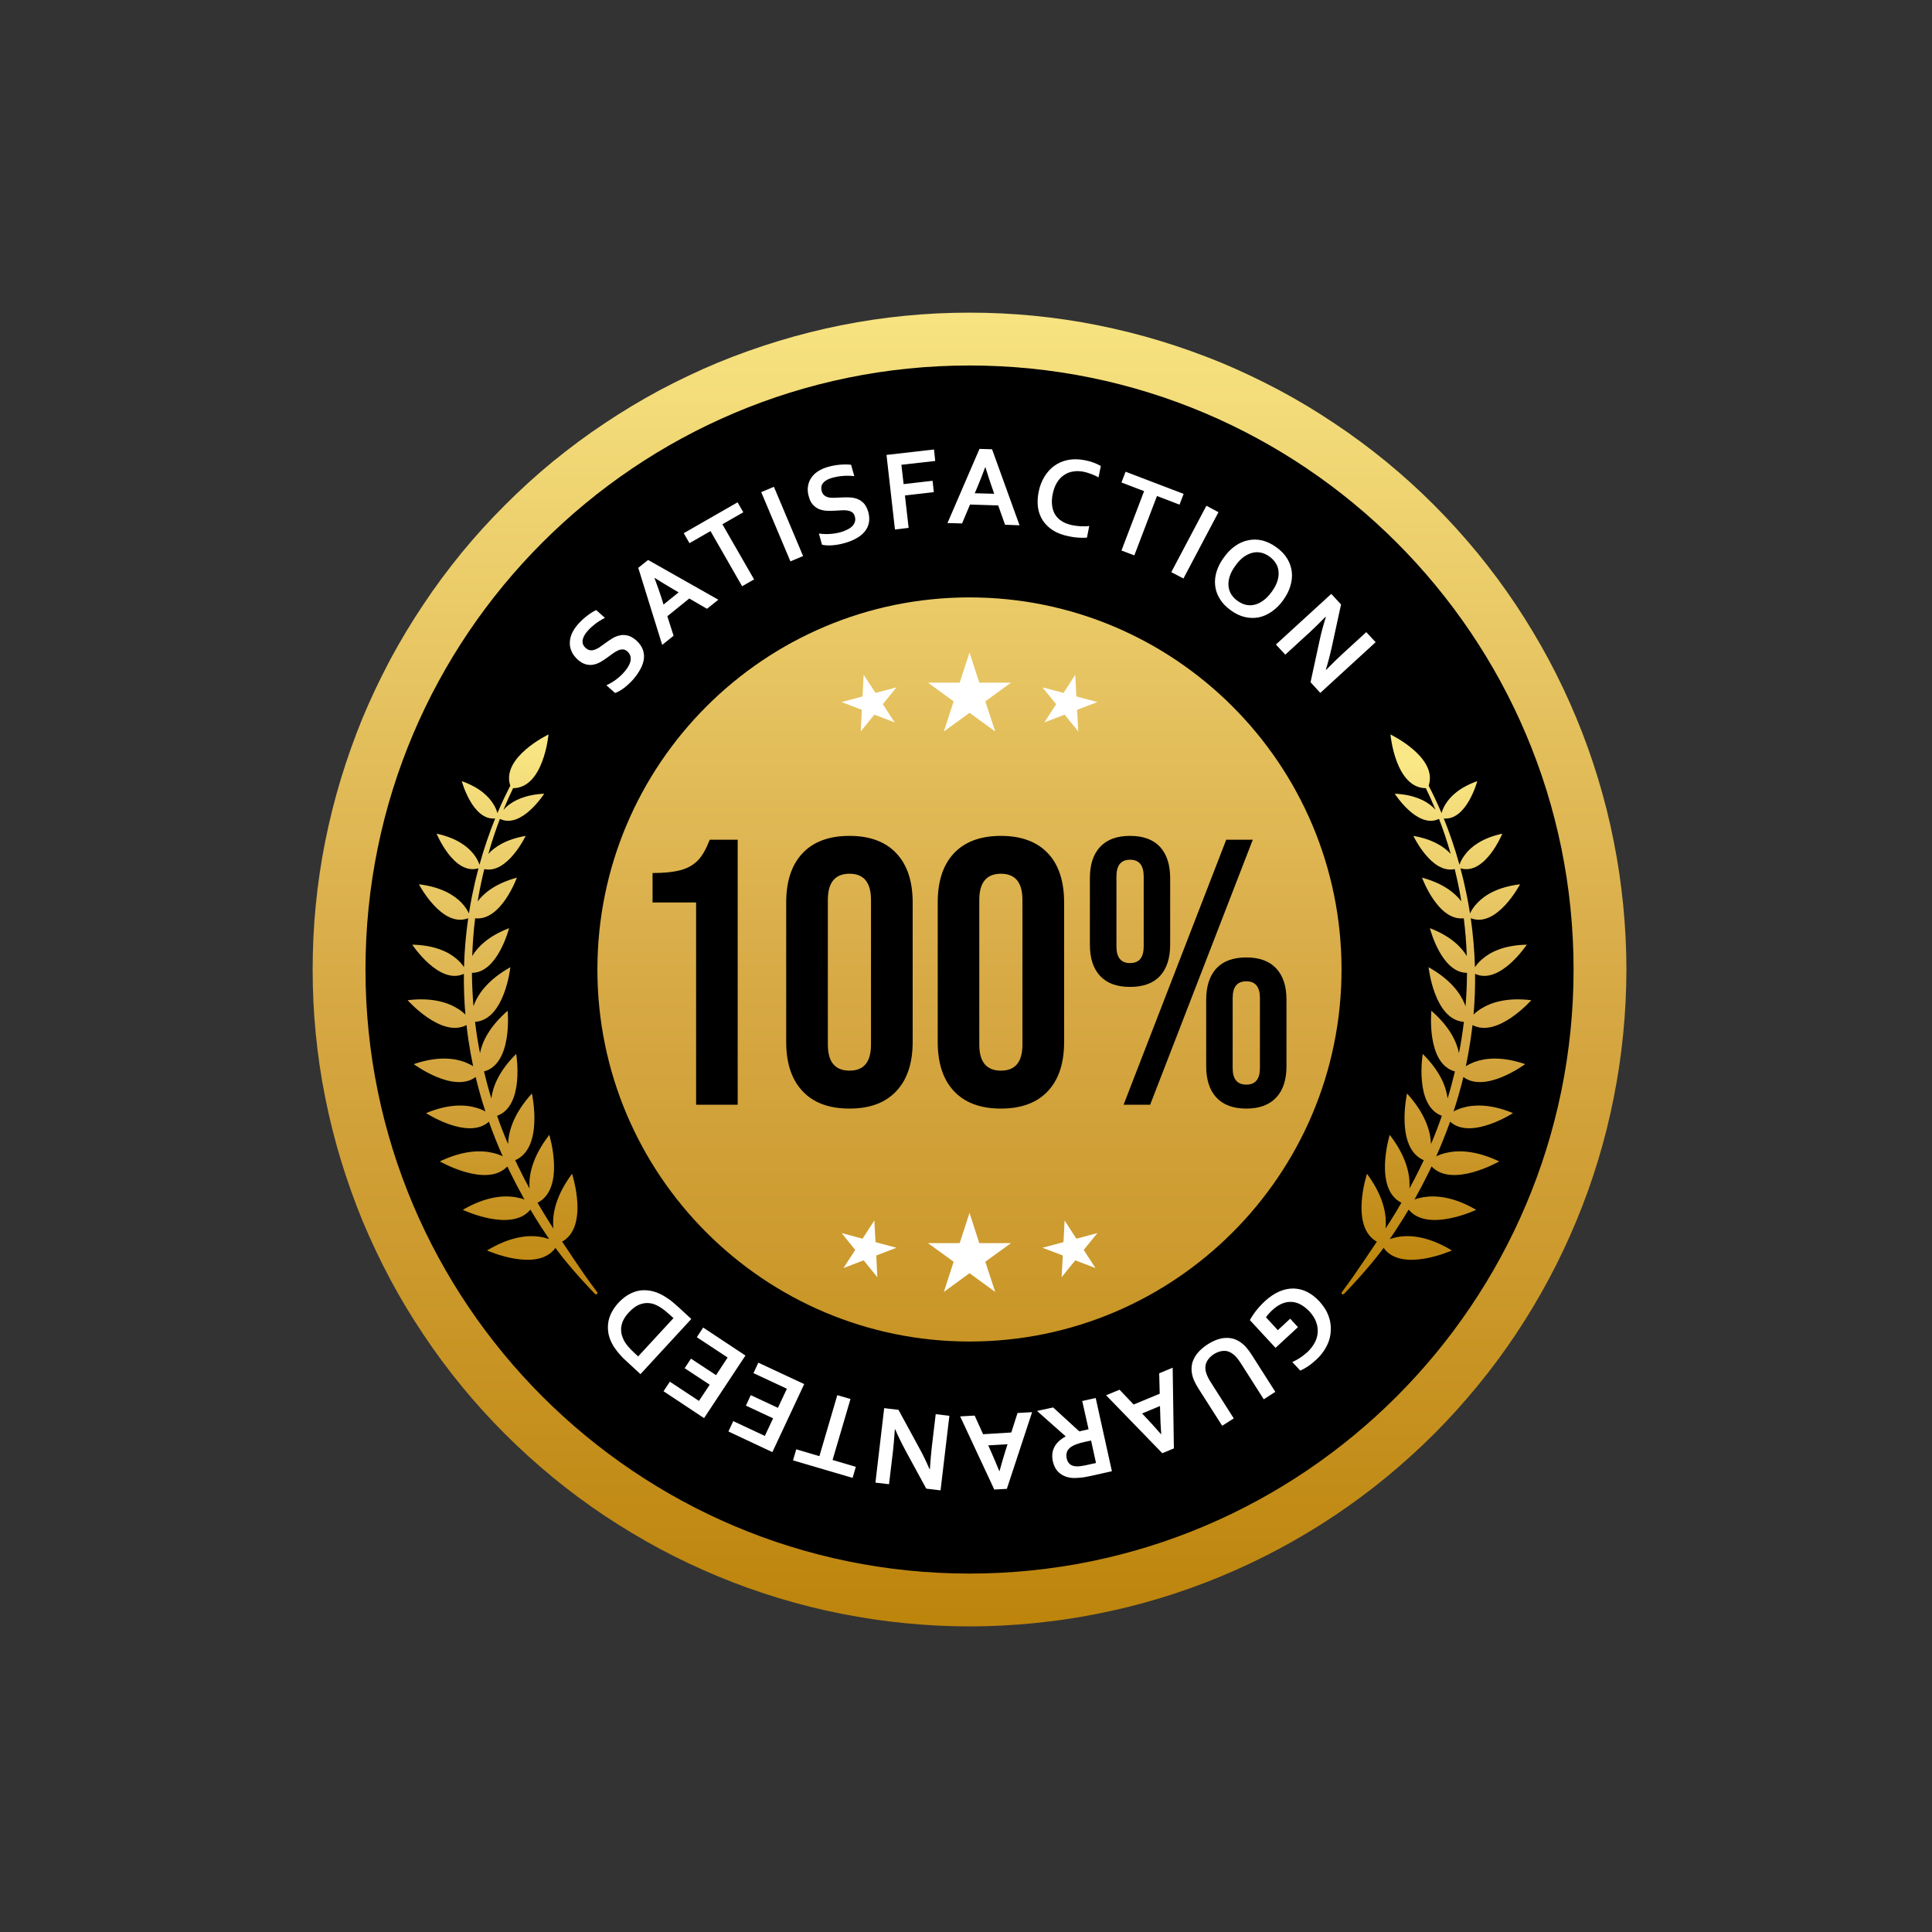
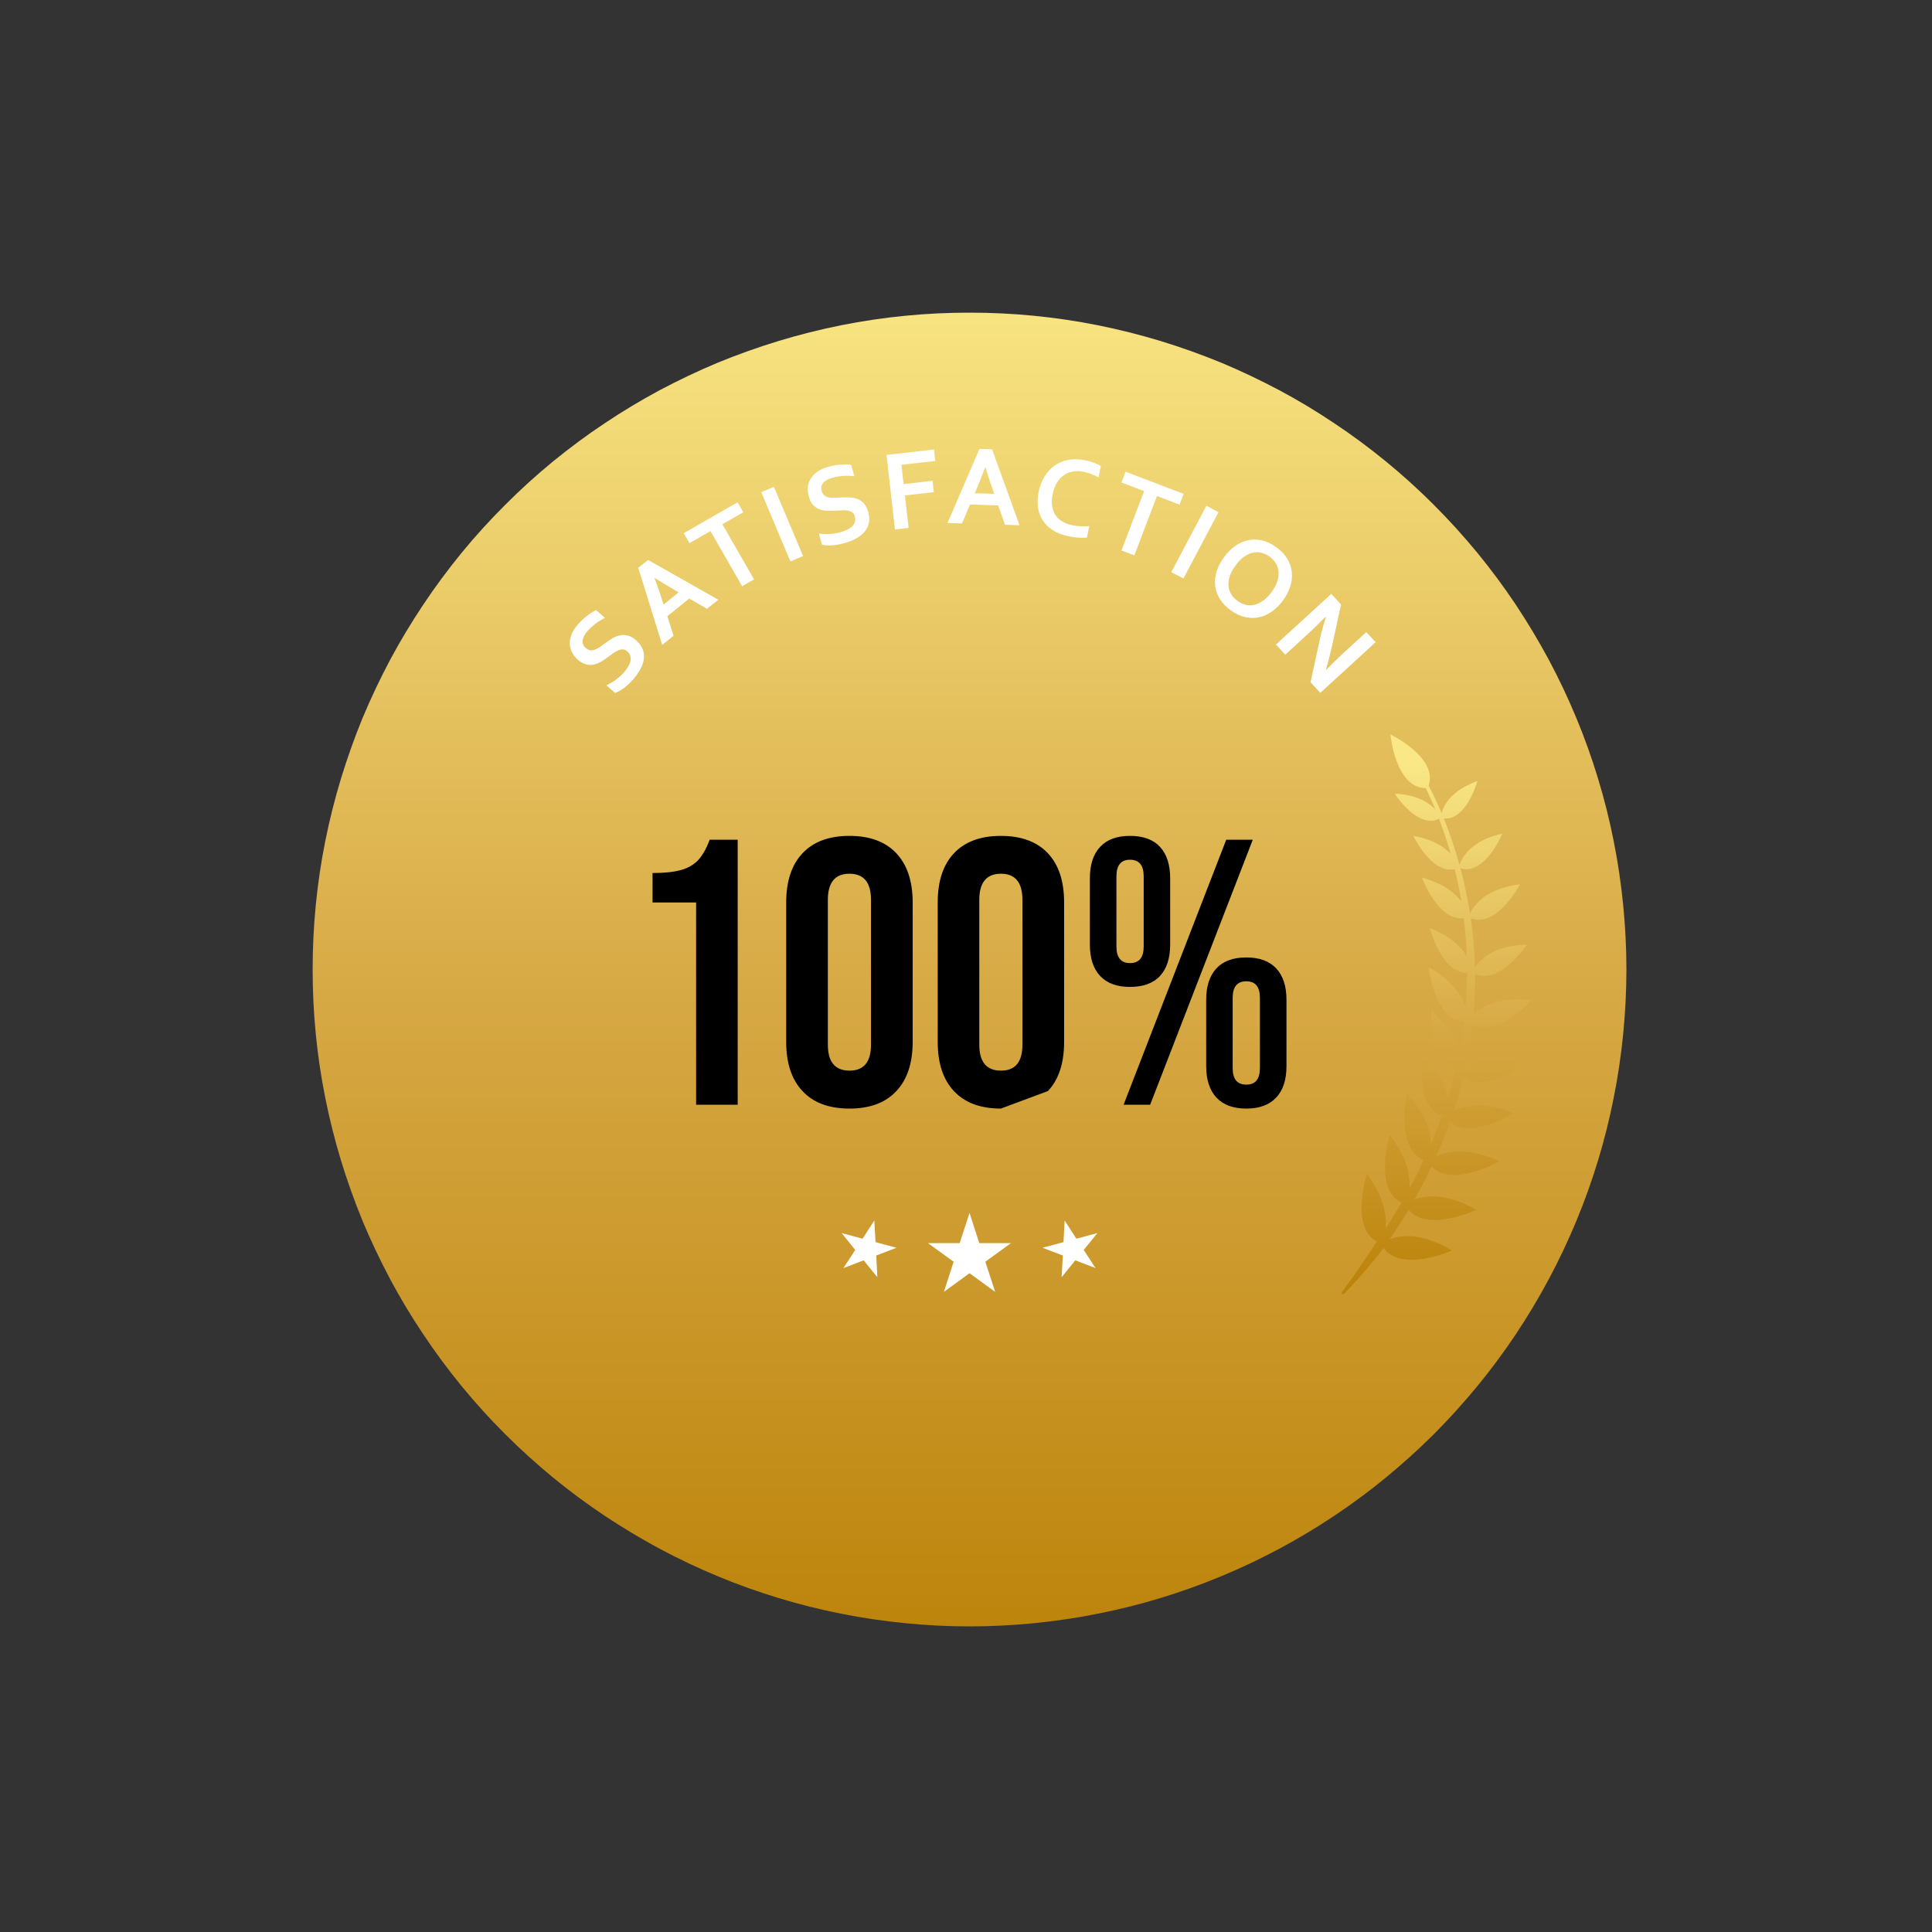
<svg xmlns="http://www.w3.org/2000/svg" version="1.0" preserveAspectRatio="xMidYMid meet" height="100" viewBox="0 0 75 75" zoomAndPan="magnify" width="100">
  <rect x="0" y="0" width="75" height="75" fill="#333333" stroke="none" />
  <defs>
    <clipPath id="8c56a67595">
      <path clip-rule="nonzero" d="M 12.137 12.137 L 63.137 12.137 L 63.137 63.137 L 12.137 63.137 Z M 12.137 12.137" />
    </clipPath>
    <clipPath id="307f86a8ce">
      <path clip-rule="nonzero" d="M 63.137 37.637 C 63.137 38.469 63.094 39.305 63.012 40.137 C 62.93 40.965 62.809 41.793 62.645 42.609 C 62.484 43.43 62.281 44.238 62.039 45.039 C 61.797 45.836 61.516 46.621 61.195 47.395 C 60.875 48.164 60.52 48.918 60.125 49.656 C 59.73 50.395 59.301 51.109 58.84 51.801 C 58.375 52.496 57.879 53.168 57.348 53.812 C 56.816 54.457 56.258 55.078 55.668 55.668 C 55.078 56.258 54.457 56.816 53.812 57.348 C 53.168 57.879 52.496 58.375 51.801 58.84 C 51.109 59.301 50.395 59.73 49.656 60.125 C 48.918 60.52 48.164 60.875 47.395 61.195 C 46.621 61.516 45.836 61.797 45.039 62.039 C 44.238 62.281 43.43 62.484 42.609 62.645 C 41.793 62.809 40.965 62.93 40.137 63.012 C 39.305 63.094 38.469 63.137 37.637 63.137 C 36.801 63.137 35.969 63.094 35.137 63.012 C 34.305 62.93 33.48 62.809 32.66 62.645 C 31.84 62.484 31.031 62.281 30.234 62.039 C 29.434 61.797 28.648 61.516 27.875 61.195 C 27.105 60.875 26.352 60.52 25.613 60.125 C 24.879 59.73 24.164 59.301 23.469 58.84 C 22.773 58.375 22.105 57.879 21.457 57.348 C 20.812 56.816 20.195 56.258 19.605 55.668 C 19.012 55.078 18.453 54.457 17.922 53.812 C 17.395 53.168 16.895 52.496 16.434 51.801 C 15.969 51.109 15.539 50.395 15.145 49.656 C 14.754 48.918 14.395 48.164 14.074 47.395 C 13.758 46.621 13.477 45.836 13.234 45.039 C 12.992 44.238 12.789 43.43 12.625 42.609 C 12.461 41.793 12.34 40.965 12.258 40.137 C 12.176 39.305 12.137 38.469 12.137 37.637 C 12.137 36.801 12.176 35.969 12.258 35.137 C 12.34 34.305 12.461 33.48 12.625 32.66 C 12.789 31.84 12.992 31.031 13.234 30.234 C 13.477 29.434 13.758 28.648 14.074 27.875 C 14.395 27.105 14.754 26.352 15.145 25.613 C 15.539 24.879 15.969 24.164 16.434 23.469 C 16.895 22.773 17.395 22.105 17.922 21.457 C 18.453 20.812 19.012 20.195 19.605 19.605 C 20.195 19.012 20.812 18.453 21.457 17.922 C 22.105 17.395 22.773 16.895 23.469 16.434 C 24.164 15.969 24.879 15.539 25.613 15.145 C 26.352 14.754 27.105 14.395 27.875 14.074 C 28.648 13.758 29.434 13.477 30.234 13.234 C 31.031 12.992 31.84 12.789 32.66 12.625 C 33.48 12.461 34.305 12.34 35.137 12.258 C 35.969 12.176 36.801 12.137 37.637 12.137 C 38.469 12.137 39.305 12.176 40.137 12.258 C 40.965 12.34 41.793 12.461 42.609 12.625 C 43.43 12.789 44.238 12.992 45.039 13.234 C 45.836 13.477 46.621 13.758 47.395 14.074 C 48.164 14.395 48.918 14.754 49.656 15.145 C 50.395 15.539 51.109 15.969 51.801 16.434 C 52.496 16.895 53.168 17.395 53.812 17.922 C 54.457 18.453 55.078 19.012 55.668 19.605 C 56.258 20.195 56.816 20.812 57.348 21.457 C 57.879 22.105 58.375 22.773 58.84 23.469 C 59.301 24.164 59.73 24.879 60.125 25.613 C 60.52 26.352 60.875 27.105 61.195 27.875 C 61.516 28.648 61.797 29.434 62.039 30.234 C 62.281 31.031 62.484 31.84 62.645 32.66 C 62.809 33.48 62.93 34.305 63.012 35.137 C 63.094 35.969 63.137 36.801 63.137 37.637 Z M 63.137 37.637" />
    </clipPath>
    <linearGradient id="db29baffcd" y2="0" gradientUnits="userSpaceOnUse" x2="0.975" y1="0" gradientTransform="matrix(0, 54.626, -54.626, 0, 33.26, 9.885)" x1="0.041">
      <stop offset="0" stop-color="rgb(96.915%, 89.043%, 50.487%)" stop-opacity="1" />
      <stop offset="0.008" stop-color="rgb(96.819%, 88.869%, 50.308%)" stop-opacity="1" />
      <stop offset="0.016" stop-color="rgb(96.626%, 88.522%, 49.953%)" stop-opacity="1" />
      <stop offset="0.023" stop-color="rgb(96.434%, 88.176%, 49.596%)" stop-opacity="1" />
      <stop offset="0.031" stop-color="rgb(96.242%, 87.83%, 49.24%)" stop-opacity="1" />
      <stop offset="0.039" stop-color="rgb(96.049%, 87.483%, 48.883%)" stop-opacity="1" />
      <stop offset="0.047" stop-color="rgb(95.857%, 87.137%, 48.528%)" stop-opacity="1" />
      <stop offset="0.055" stop-color="rgb(95.665%, 86.79%, 48.17%)" stop-opacity="1" />
      <stop offset="0.062" stop-color="rgb(95.473%, 86.444%, 47.815%)" stop-opacity="1" />
      <stop offset="0.07" stop-color="rgb(95.28%, 86.098%, 47.458%)" stop-opacity="1" />
      <stop offset="0.078" stop-color="rgb(95.088%, 85.751%, 47.102%)" stop-opacity="1" />
      <stop offset="0.086" stop-color="rgb(94.896%, 85.403%, 46.745%)" stop-opacity="1" />
      <stop offset="0.094" stop-color="rgb(94.704%, 85.057%, 46.39%)" stop-opacity="1" />
      <stop offset="0.102" stop-color="rgb(94.511%, 84.711%, 46.033%)" stop-opacity="1" />
      <stop offset="0.109" stop-color="rgb(94.319%, 84.364%, 45.677%)" stop-opacity="1" />
      <stop offset="0.117" stop-color="rgb(94.127%, 84.018%, 45.32%)" stop-opacity="1" />
      <stop offset="0.125" stop-color="rgb(93.936%, 83.672%, 44.965%)" stop-opacity="1" />
      <stop offset="0.133" stop-color="rgb(93.744%, 83.325%, 44.608%)" stop-opacity="1" />
      <stop offset="0.141" stop-color="rgb(93.552%, 82.979%, 44.252%)" stop-opacity="1" />
      <stop offset="0.148" stop-color="rgb(93.359%, 82.632%, 43.895%)" stop-opacity="1" />
      <stop offset="0.156" stop-color="rgb(93.167%, 82.286%, 43.539%)" stop-opacity="1" />
      <stop offset="0.164" stop-color="rgb(92.975%, 81.94%, 43.184%)" stop-opacity="1" />
      <stop offset="0.172" stop-color="rgb(92.783%, 81.593%, 42.827%)" stop-opacity="1" />
      <stop offset="0.18" stop-color="rgb(92.59%, 81.247%, 42.471%)" stop-opacity="1" />
      <stop offset="0.188" stop-color="rgb(92.398%, 80.901%, 42.114%)" stop-opacity="1" />
      <stop offset="0.195" stop-color="rgb(92.206%, 80.554%, 41.759%)" stop-opacity="1" />
      <stop offset="0.203" stop-color="rgb(92.014%, 80.208%, 41.402%)" stop-opacity="1" />
      <stop offset="0.211" stop-color="rgb(91.821%, 79.861%, 41.046%)" stop-opacity="1" />
      <stop offset="0.219" stop-color="rgb(91.629%, 79.515%, 40.689%)" stop-opacity="1" />
      <stop offset="0.227" stop-color="rgb(91.437%, 79.167%, 40.334%)" stop-opacity="1" />
      <stop offset="0.234" stop-color="rgb(91.245%, 78.821%, 39.977%)" stop-opacity="1" />
      <stop offset="0.242" stop-color="rgb(91.052%, 78.474%, 39.621%)" stop-opacity="1" />
      <stop offset="0.25" stop-color="rgb(90.86%, 78.128%, 39.264%)" stop-opacity="1" />
      <stop offset="0.258" stop-color="rgb(90.669%, 77.782%, 38.908%)" stop-opacity="1" />
      <stop offset="0.266" stop-color="rgb(90.477%, 77.435%, 38.551%)" stop-opacity="1" />
      <stop offset="0.273" stop-color="rgb(90.285%, 77.089%, 38.196%)" stop-opacity="1" />
      <stop offset="0.281" stop-color="rgb(90.092%, 76.743%, 37.839%)" stop-opacity="1" />
      <stop offset="0.289" stop-color="rgb(89.9%, 76.396%, 37.483%)" stop-opacity="1" />
      <stop offset="0.297" stop-color="rgb(89.708%, 76.05%, 37.126%)" stop-opacity="1" />
      <stop offset="0.305" stop-color="rgb(89.516%, 75.703%, 36.771%)" stop-opacity="1" />
      <stop offset="0.312" stop-color="rgb(89.323%, 75.357%, 36.414%)" stop-opacity="1" />
      <stop offset="0.32" stop-color="rgb(89.131%, 75.011%, 36.058%)" stop-opacity="1" />
      <stop offset="0.328" stop-color="rgb(88.939%, 74.664%, 35.701%)" stop-opacity="1" />
      <stop offset="0.336" stop-color="rgb(88.747%, 74.318%, 35.345%)" stop-opacity="1" />
      <stop offset="0.344" stop-color="rgb(88.554%, 73.972%, 34.988%)" stop-opacity="1" />
      <stop offset="0.352" stop-color="rgb(88.362%, 73.625%, 34.633%)" stop-opacity="1" />
      <stop offset="0.359" stop-color="rgb(88.17%, 73.277%, 34.276%)" stop-opacity="1" />
      <stop offset="0.367" stop-color="rgb(87.978%, 72.931%, 33.92%)" stop-opacity="1" />
      <stop offset="0.375" stop-color="rgb(87.785%, 72.585%, 33.563%)" stop-opacity="1" />
      <stop offset="0.383" stop-color="rgb(87.595%, 72.238%, 33.208%)" stop-opacity="1" />
      <stop offset="0.391" stop-color="rgb(87.402%, 71.892%, 32.851%)" stop-opacity="1" />
      <stop offset="0.398" stop-color="rgb(87.21%, 71.545%, 32.495%)" stop-opacity="1" />
      <stop offset="0.406" stop-color="rgb(87.018%, 71.199%, 32.138%)" stop-opacity="1" />
      <stop offset="0.414" stop-color="rgb(86.826%, 70.853%, 31.783%)" stop-opacity="1" />
      <stop offset="0.422" stop-color="rgb(86.633%, 70.506%, 31.425%)" stop-opacity="1" />
      <stop offset="0.43" stop-color="rgb(86.441%, 70.16%, 31.07%)" stop-opacity="1" />
      <stop offset="0.438" stop-color="rgb(86.249%, 69.814%, 30.713%)" stop-opacity="1" />
      <stop offset="0.445" stop-color="rgb(86.057%, 69.467%, 30.357%)" stop-opacity="1" />
      <stop offset="0.453" stop-color="rgb(85.864%, 69.121%, 30%)" stop-opacity="1" />
      <stop offset="0.461" stop-color="rgb(85.672%, 68.774%, 29.645%)" stop-opacity="1" />
      <stop offset="0.469" stop-color="rgb(85.48%, 68.428%, 29.288%)" stop-opacity="1" />
      <stop offset="0.477" stop-color="rgb(85.287%, 68.082%, 28.932%)" stop-opacity="1" />
      <stop offset="0.484" stop-color="rgb(85.095%, 67.735%, 28.575%)" stop-opacity="1" />
      <stop offset="0.492" stop-color="rgb(84.903%, 67.387%, 28.22%)" stop-opacity="1" />
      <stop offset="0.5" stop-color="rgb(84.711%, 67.041%, 27.863%)" stop-opacity="1" />
      <stop offset="0.508" stop-color="rgb(84.52%, 66.695%, 27.507%)" stop-opacity="1" />
      <stop offset="0.516" stop-color="rgb(84.331%, 66.37%, 27.148%)" stop-opacity="1" />
      <stop offset="0.523" stop-color="rgb(84.155%, 66.1%, 26.787%)" stop-opacity="1" />
      <stop offset="0.531" stop-color="rgb(83.989%, 65.868%, 26.422%)" stop-opacity="1" />
      <stop offset="0.539" stop-color="rgb(83.821%, 65.636%, 26.057%)" stop-opacity="1" />
      <stop offset="0.547" stop-color="rgb(83.655%, 65.402%, 25.693%)" stop-opacity="1" />
      <stop offset="0.555" stop-color="rgb(83.487%, 65.17%, 25.328%)" stop-opacity="1" />
      <stop offset="0.562" stop-color="rgb(83.321%, 64.938%, 24.963%)" stop-opacity="1" />
      <stop offset="0.57" stop-color="rgb(83.153%, 64.705%, 24.599%)" stop-opacity="1" />
      <stop offset="0.578" stop-color="rgb(82.986%, 64.473%, 24.234%)" stop-opacity="1" />
      <stop offset="0.586" stop-color="rgb(82.819%, 64.24%, 23.869%)" stop-opacity="1" />
      <stop offset="0.594" stop-color="rgb(82.652%, 64.008%, 23.505%)" stop-opacity="1" />
      <stop offset="0.602" stop-color="rgb(82.484%, 63.776%, 23.14%)" stop-opacity="1" />
      <stop offset="0.609" stop-color="rgb(82.317%, 63.542%, 22.775%)" stop-opacity="1" />
      <stop offset="0.617" stop-color="rgb(82.15%, 63.31%, 22.411%)" stop-opacity="1" />
      <stop offset="0.625" stop-color="rgb(81.982%, 63.078%, 22.046%)" stop-opacity="1" />
      <stop offset="0.633" stop-color="rgb(81.816%, 62.845%, 21.681%)" stop-opacity="1" />
      <stop offset="0.641" stop-color="rgb(81.648%, 62.613%, 21.317%)" stop-opacity="1" />
      <stop offset="0.648" stop-color="rgb(81.482%, 62.381%, 20.952%)" stop-opacity="1" />
      <stop offset="0.656" stop-color="rgb(81.314%, 62.148%, 20.587%)" stop-opacity="1" />
      <stop offset="0.664" stop-color="rgb(81.148%, 61.916%, 20.222%)" stop-opacity="1" />
      <stop offset="0.672" stop-color="rgb(80.98%, 61.682%, 19.858%)" stop-opacity="1" />
      <stop offset="0.68" stop-color="rgb(80.814%, 61.45%, 19.493%)" stop-opacity="1" />
      <stop offset="0.688" stop-color="rgb(80.646%, 61.218%, 19.128%)" stop-opacity="1" />
      <stop offset="0.695" stop-color="rgb(80.478%, 60.985%, 18.764%)" stop-opacity="1" />
      <stop offset="0.703" stop-color="rgb(80.312%, 60.753%, 18.399%)" stop-opacity="1" />
      <stop offset="0.711" stop-color="rgb(80.144%, 60.521%, 18.034%)" stop-opacity="1" />
      <stop offset="0.719" stop-color="rgb(79.977%, 60.287%, 17.67%)" stop-opacity="1" />
      <stop offset="0.727" stop-color="rgb(79.81%, 60.056%, 17.305%)" stop-opacity="1" />
      <stop offset="0.734" stop-color="rgb(79.643%, 59.822%, 16.94%)" stop-opacity="1" />
      <stop offset="0.742" stop-color="rgb(79.475%, 59.59%, 16.576%)" stop-opacity="1" />
      <stop offset="0.75" stop-color="rgb(79.309%, 59.358%, 16.211%)" stop-opacity="1" />
      <stop offset="0.758" stop-color="rgb(79.141%, 59.125%, 15.846%)" stop-opacity="1" />
      <stop offset="0.766" stop-color="rgb(78.975%, 58.893%, 15.482%)" stop-opacity="1" />
      <stop offset="0.773" stop-color="rgb(78.807%, 58.661%, 15.117%)" stop-opacity="1" />
      <stop offset="0.781" stop-color="rgb(78.639%, 58.427%, 14.752%)" stop-opacity="1" />
      <stop offset="0.789" stop-color="rgb(78.473%, 58.195%, 14.388%)" stop-opacity="1" />
      <stop offset="0.797" stop-color="rgb(78.305%, 57.964%, 14.023%)" stop-opacity="1" />
      <stop offset="0.805" stop-color="rgb(78.139%, 57.73%, 13.658%)" stop-opacity="1" />
      <stop offset="0.812" stop-color="rgb(77.971%, 57.498%, 13.293%)" stop-opacity="1" />
      <stop offset="0.82" stop-color="rgb(77.805%, 57.265%, 12.929%)" stop-opacity="1" />
      <stop offset="0.828" stop-color="rgb(77.637%, 57.033%, 12.564%)" stop-opacity="1" />
      <stop offset="0.836" stop-color="rgb(77.47%, 56.801%, 12.199%)" stop-opacity="1" />
      <stop offset="0.844" stop-color="rgb(77.303%, 56.567%, 11.835%)" stop-opacity="1" />
      <stop offset="0.852" stop-color="rgb(77.136%, 56.335%, 11.47%)" stop-opacity="1" />
      <stop offset="0.859" stop-color="rgb(76.968%, 56.104%, 11.105%)" stop-opacity="1" />
      <stop offset="0.867" stop-color="rgb(76.801%, 55.87%, 10.741%)" stop-opacity="1" />
      <stop offset="0.875" stop-color="rgb(76.634%, 55.638%, 10.376%)" stop-opacity="1" />
      <stop offset="0.883" stop-color="rgb(76.466%, 55.405%, 10.011%)" stop-opacity="1" />
      <stop offset="0.891" stop-color="rgb(76.3%, 55.173%, 9.647%)" stop-opacity="1" />
      <stop offset="0.898" stop-color="rgb(76.132%, 54.941%, 9.282%)" stop-opacity="1" />
      <stop offset="0.906" stop-color="rgb(75.966%, 54.707%, 8.917%)" stop-opacity="1" />
      <stop offset="0.914" stop-color="rgb(75.798%, 54.475%, 8.553%)" stop-opacity="1" />
      <stop offset="0.922" stop-color="rgb(75.632%, 54.243%, 8.186%)" stop-opacity="1" />
      <stop offset="0.93" stop-color="rgb(75.464%, 54.01%, 7.822%)" stop-opacity="1" />
      <stop offset="0.938" stop-color="rgb(75.298%, 53.778%, 7.457%)" stop-opacity="1" />
      <stop offset="0.945" stop-color="rgb(75.13%, 53.546%, 7.092%)" stop-opacity="1" />
      <stop offset="0.953" stop-color="rgb(74.962%, 53.313%, 6.728%)" stop-opacity="1" />
      <stop offset="0.961" stop-color="rgb(74.796%, 53.081%, 6.363%)" stop-opacity="1" />
      <stop offset="0.969" stop-color="rgb(74.628%, 52.847%, 5.998%)" stop-opacity="1" />
      <stop offset="0.977" stop-color="rgb(74.461%, 52.615%, 5.634%)" stop-opacity="1" />
      <stop offset="0.984" stop-color="rgb(74.294%, 52.383%, 5.269%)" stop-opacity="1" />
      <stop offset="0.992" stop-color="rgb(74.127%, 52.15%, 4.904%)" stop-opacity="1" />
      <stop offset="1" stop-color="rgb(73.959%, 51.918%, 4.539%)" stop-opacity="1" />
    </linearGradient>
    <clipPath id="fd60d8e498">
      <path clip-rule="nonzero" d="M 15 28 L 24 28 L 24 51 L 15 51 Z M 15 28" />
    </clipPath>
    <clipPath id="16f31c818e">
-       <path clip-rule="evenodd" d="M 19.809 30.5 C 19.441 29.398 21.293 28.512 21.293 28.512 C 21.293 28.512 21.246 29.051 21.039 29.582 C 20.844 30.094 20.5 30.594 19.918 30.598 C 19.801 30.836 19.676 31.117 19.543 31.438 C 19.582 31.395 19.625 31.352 19.672 31.309 C 19.934 31.082 20.379 30.848 21.125 30.812 C 21.125 30.812 20.242 32.195 19.406 31.789 C 19.254 32.191 19.098 32.645 18.957 33.148 C 19.203 32.879 19.641 32.582 20.406 32.449 C 20.406 32.449 19.699 33.938 18.801 33.738 C 18.715 34.078 18.641 34.434 18.574 34.809 C 18.562 34.871 18.551 34.93 18.543 34.992 C 18.785 34.668 19.234 34.297 20.066 34.07 C 20.066 34.07 19.449 35.766 18.445 35.648 C 18.387 36.117 18.348 36.605 18.332 37.113 C 18.539 36.766 18.949 36.344 19.762 36.031 C 19.762 36.031 19.324 37.766 18.32 37.766 C 18.324 38.188 18.344 38.621 18.379 39.062 C 18.391 39.031 18.402 38.996 18.418 38.961 C 18.586 38.551 18.969 38.02 19.812 37.547 C 19.812 37.547 19.594 39.594 18.441 39.668 C 18.465 39.871 18.496 40.078 18.527 40.289 C 18.559 40.484 18.594 40.684 18.633 40.883 C 18.719 40.449 18.988 39.863 19.707 39.238 C 19.707 39.238 19.91 41.293 18.789 41.594 C 18.871 41.938 18.965 42.289 19.074 42.641 C 19.129 42.199 19.355 41.59 20.039 40.914 C 20.039 40.914 20.375 42.926 19.297 43.316 C 19.422 43.68 19.566 44.043 19.723 44.414 C 19.723 44.391 19.723 44.367 19.727 44.34 C 19.758 43.871 19.957 43.211 20.648 42.449 C 20.648 42.449 21.117 44.562 20 45.039 C 20.039 45.125 20.082 45.215 20.125 45.301 C 20.258 45.578 20.402 45.859 20.555 46.137 C 20.551 46.098 20.551 46.055 20.551 46.012 C 20.543 45.543 20.695 44.867 21.324 44.055 C 21.324 44.055 21.961 46.137 20.867 46.691 C 21.016 46.945 21.168 47.199 21.328 47.453 C 21.379 47.535 21.434 47.613 21.484 47.695 C 21.48 47.645 21.477 47.594 21.473 47.539 C 21.457 47.066 21.594 46.391 22.207 45.566 C 22.207 45.566 22.879 47.613 21.82 48.203 C 21.852 48.246 21.883 48.293 21.914 48.336 C 22.035 48.52 22.156 48.703 22.281 48.887 C 22.562 49.305 22.855 49.73 23.18 50.156 C 23.199 50.18 23.195 50.215 23.172 50.234 C 23.148 50.254 23.113 50.25 23.094 50.227 C 22.723 49.84 22.371 49.453 22.047 49.062 C 21.902 48.891 21.762 48.715 21.633 48.539 C 21.605 48.508 21.586 48.473 21.562 48.441 C 20.871 49.422 18.906 48.543 18.906 48.543 C 19.785 48.012 20.473 47.941 20.941 48.008 C 21.09 48.031 21.219 48.066 21.32 48.102 C 21.219 47.953 21.117 47.801 21.02 47.652 C 20.871 47.422 20.727 47.188 20.59 46.957 C 19.855 47.859 17.965 46.965 17.965 46.965 C 18.852 46.449 19.543 46.398 20.008 46.473 C 20.145 46.496 20.262 46.527 20.359 46.566 C 20.152 46.195 19.961 45.828 19.785 45.469 C 19.754 45.406 19.727 45.344 19.695 45.281 C 18.895 46.133 17.074 45.086 17.074 45.086 C 18 44.645 18.688 44.645 19.148 44.758 C 19.293 44.793 19.418 44.84 19.516 44.887 C 19.312 44.434 19.137 43.988 18.98 43.543 C 18.176 44.273 16.539 43.211 16.539 43.211 C 17.434 42.84 18.082 42.879 18.508 43.008 C 18.641 43.047 18.754 43.098 18.844 43.148 C 18.695 42.695 18.57 42.246 18.465 41.809 C 17.609 42.457 16.062 41.309 16.062 41.309 C 16.98 40.996 17.625 41.074 18.043 41.23 C 18.172 41.281 18.281 41.336 18.367 41.391 C 18.293 41.039 18.23 40.688 18.18 40.344 C 18.152 40.156 18.129 39.973 18.109 39.793 C 17.137 40.309 15.824 38.828 15.824 38.828 C 16.785 38.711 17.402 38.922 17.777 39.16 C 17.898 39.234 17.992 39.312 18.066 39.387 C 18.02 38.844 18.004 38.316 18.008 37.805 C 17.047 38.25 16.004 36.672 16.004 36.672 C 16.883 36.691 17.414 36.957 17.723 37.223 C 17.859 37.336 17.953 37.453 18.012 37.547 C 18.031 36.879 18.09 36.242 18.176 35.645 C 17.16 36.043 16.262 34.328 16.262 34.328 C 17.137 34.434 17.637 34.754 17.918 35.047 C 18.066 35.203 18.156 35.355 18.203 35.461 C 18.242 35.223 18.281 34.988 18.328 34.762 C 18.402 34.395 18.484 34.043 18.574 33.707 C 17.621 33.996 16.949 32.363 16.949 32.363 C 17.73 32.531 18.152 32.863 18.383 33.152 C 18.512 33.316 18.582 33.469 18.613 33.57 C 18.801 32.895 19.012 32.293 19.223 31.773 C 18.34 31.859 17.926 30.324 17.926 30.324 C 18.629 30.574 18.984 30.93 19.16 31.227 C 19.242 31.355 19.285 31.473 19.309 31.566 C 19.484 31.148 19.66 30.793 19.809 30.5 Z M 19.809 30.5" />
-     </clipPath>
+       </clipPath>
    <linearGradient id="f0db690d63" y2="0" gradientUnits="userSpaceOnUse" x2="0.945" y1="0" gradientTransform="matrix(0, 22.999, -22.999, 0, 21.293, 28.512)" x1="-0">
      <stop offset="0" stop-color="rgb(98%, 90.999%, 52.499%)" stop-opacity="1" />
      <stop offset="0.008" stop-color="rgb(97.897%, 90.816%, 52.312%)" stop-opacity="1" />
      <stop offset="0.016" stop-color="rgb(97.696%, 90.451%, 51.936%)" stop-opacity="1" />
      <stop offset="0.023" stop-color="rgb(97.493%, 90.086%, 51.561%)" stop-opacity="1" />
      <stop offset="0.031" stop-color="rgb(97.29%, 89.722%, 51.186%)" stop-opacity="1" />
      <stop offset="0.039" stop-color="rgb(97.089%, 89.357%, 50.81%)" stop-opacity="1" />
      <stop offset="0.047" stop-color="rgb(96.886%, 88.992%, 50.435%)" stop-opacity="1" />
      <stop offset="0.055" stop-color="rgb(96.683%, 88.628%, 50.061%)" stop-opacity="1" />
      <stop offset="0.062" stop-color="rgb(96.481%, 88.263%, 49.686%)" stop-opacity="1" />
      <stop offset="0.07" stop-color="rgb(96.278%, 87.897%, 49.31%)" stop-opacity="1" />
      <stop offset="0.078" stop-color="rgb(96.077%, 87.532%, 48.935%)" stop-opacity="1" />
      <stop offset="0.086" stop-color="rgb(95.874%, 87.167%, 48.56%)" stop-opacity="1" />
      <stop offset="0.094" stop-color="rgb(95.671%, 86.803%, 48.184%)" stop-opacity="1" />
      <stop offset="0.102" stop-color="rgb(95.47%, 86.438%, 47.809%)" stop-opacity="1" />
      <stop offset="0.109" stop-color="rgb(95.267%, 86.073%, 47.433%)" stop-opacity="1" />
      <stop offset="0.117" stop-color="rgb(95.064%, 85.709%, 47.06%)" stop-opacity="1" />
      <stop offset="0.125" stop-color="rgb(94.862%, 85.344%, 46.684%)" stop-opacity="1" />
      <stop offset="0.133" stop-color="rgb(94.659%, 84.979%, 46.309%)" stop-opacity="1" />
      <stop offset="0.141" stop-color="rgb(94.458%, 84.613%, 45.934%)" stop-opacity="1" />
      <stop offset="0.148" stop-color="rgb(94.255%, 84.248%, 45.558%)" stop-opacity="1" />
      <stop offset="0.156" stop-color="rgb(94.052%, 83.884%, 45.183%)" stop-opacity="1" />
      <stop offset="0.164" stop-color="rgb(93.851%, 83.519%, 44.807%)" stop-opacity="1" />
      <stop offset="0.172" stop-color="rgb(93.648%, 83.154%, 44.432%)" stop-opacity="1" />
      <stop offset="0.18" stop-color="rgb(93.445%, 82.79%, 44.058%)" stop-opacity="1" />
      <stop offset="0.188" stop-color="rgb(93.243%, 82.425%, 43.683%)" stop-opacity="1" />
      <stop offset="0.195" stop-color="rgb(93.04%, 82.06%, 43.307%)" stop-opacity="1" />
      <stop offset="0.203" stop-color="rgb(92.839%, 81.696%, 42.932%)" stop-opacity="1" />
      <stop offset="0.211" stop-color="rgb(92.636%, 81.331%, 42.557%)" stop-opacity="1" />
      <stop offset="0.219" stop-color="rgb(92.433%, 80.965%, 42.181%)" stop-opacity="1" />
      <stop offset="0.227" stop-color="rgb(92.232%, 80.6%, 41.806%)" stop-opacity="1" />
      <stop offset="0.234" stop-color="rgb(92.029%, 80.235%, 41.431%)" stop-opacity="1" />
      <stop offset="0.242" stop-color="rgb(91.827%, 79.871%, 41.055%)" stop-opacity="1" />
      <stop offset="0.25" stop-color="rgb(91.624%, 79.506%, 40.681%)" stop-opacity="1" />
      <stop offset="0.258" stop-color="rgb(91.422%, 79.141%, 40.306%)" stop-opacity="1" />
      <stop offset="0.266" stop-color="rgb(91.22%, 78.777%, 39.931%)" stop-opacity="1" />
      <stop offset="0.273" stop-color="rgb(91.017%, 78.412%, 39.555%)" stop-opacity="1" />
      <stop offset="0.281" stop-color="rgb(90.814%, 78.047%, 39.18%)" stop-opacity="1" />
      <stop offset="0.289" stop-color="rgb(90.613%, 77.681%, 38.805%)" stop-opacity="1" />
      <stop offset="0.297" stop-color="rgb(90.41%, 77.316%, 38.429%)" stop-opacity="1" />
      <stop offset="0.305" stop-color="rgb(90.208%, 76.952%, 38.054%)" stop-opacity="1" />
      <stop offset="0.312" stop-color="rgb(90.005%, 76.587%, 37.68%)" stop-opacity="1" />
      <stop offset="0.32" stop-color="rgb(89.803%, 76.222%, 37.305%)" stop-opacity="1" />
      <stop offset="0.328" stop-color="rgb(89.601%, 75.858%, 36.929%)" stop-opacity="1" />
      <stop offset="0.336" stop-color="rgb(89.398%, 75.493%, 36.554%)" stop-opacity="1" />
      <stop offset="0.344" stop-color="rgb(89.195%, 75.128%, 36.179%)" stop-opacity="1" />
      <stop offset="0.352" stop-color="rgb(88.994%, 74.763%, 35.803%)" stop-opacity="1" />
      <stop offset="0.359" stop-color="rgb(88.791%, 74.399%, 35.428%)" stop-opacity="1" />
      <stop offset="0.367" stop-color="rgb(88.589%, 74.033%, 35.052%)" stop-opacity="1" />
      <stop offset="0.375" stop-color="rgb(88.387%, 73.668%, 34.677%)" stop-opacity="1" />
      <stop offset="0.383" stop-color="rgb(88.184%, 73.303%, 34.303%)" stop-opacity="1" />
      <stop offset="0.391" stop-color="rgb(87.982%, 72.939%, 33.928%)" stop-opacity="1" />
      <stop offset="0.398" stop-color="rgb(87.779%, 72.574%, 33.553%)" stop-opacity="1" />
      <stop offset="0.406" stop-color="rgb(87.576%, 72.209%, 33.177%)" stop-opacity="1" />
      <stop offset="0.414" stop-color="rgb(87.375%, 71.844%, 32.802%)" stop-opacity="1" />
      <stop offset="0.422" stop-color="rgb(87.172%, 71.48%, 32.426%)" stop-opacity="1" />
      <stop offset="0.43" stop-color="rgb(86.971%, 71.115%, 32.051%)" stop-opacity="1" />
      <stop offset="0.438" stop-color="rgb(86.768%, 70.749%, 31.676%)" stop-opacity="1" />
      <stop offset="0.445" stop-color="rgb(86.565%, 70.384%, 31.302%)" stop-opacity="1" />
      <stop offset="0.453" stop-color="rgb(86.363%, 70.02%, 30.927%)" stop-opacity="1" />
      <stop offset="0.461" stop-color="rgb(86.16%, 69.655%, 30.551%)" stop-opacity="1" />
      <stop offset="0.469" stop-color="rgb(85.959%, 69.29%, 30.176%)" stop-opacity="1" />
      <stop offset="0.477" stop-color="rgb(85.756%, 68.925%, 29.8%)" stop-opacity="1" />
      <stop offset="0.484" stop-color="rgb(85.553%, 68.561%, 29.425%)" stop-opacity="1" />
      <stop offset="0.492" stop-color="rgb(85.352%, 68.196%, 29.05%)" stop-opacity="1" />
      <stop offset="0.5" stop-color="rgb(85.149%, 67.831%, 28.674%)" stop-opacity="1" />
      <stop offset="0.508" stop-color="rgb(84.946%, 67.467%, 28.299%)" stop-opacity="1" />
      <stop offset="0.516" stop-color="rgb(84.744%, 67.101%, 27.925%)" stop-opacity="1" />
      <stop offset="0.523" stop-color="rgb(84.541%, 66.736%, 27.55%)" stop-opacity="1" />
      <stop offset="0.531" stop-color="rgb(84.344%, 66.393%, 27.177%)" stop-opacity="1" />
      <stop offset="0.539" stop-color="rgb(84.169%, 66.118%, 26.816%)" stop-opacity="1" />
      <stop offset="0.547" stop-color="rgb(84.006%, 65.892%, 26.46%)" stop-opacity="1" />
      <stop offset="0.555" stop-color="rgb(83.844%, 65.666%, 26.106%)" stop-opacity="1" />
      <stop offset="0.562" stop-color="rgb(83.681%, 65.44%, 25.752%)" stop-opacity="1" />
      <stop offset="0.57" stop-color="rgb(83.519%, 65.215%, 25.397%)" stop-opacity="1" />
      <stop offset="0.578" stop-color="rgb(83.356%, 64.989%, 25.043%)" stop-opacity="1" />
      <stop offset="0.586" stop-color="rgb(83.194%, 64.763%, 24.689%)" stop-opacity="1" />
      <stop offset="0.594" stop-color="rgb(83.032%, 64.537%, 24.333%)" stop-opacity="1" />
      <stop offset="0.602" stop-color="rgb(82.869%, 64.31%, 23.979%)" stop-opacity="1" />
      <stop offset="0.609" stop-color="rgb(82.707%, 64.084%, 23.625%)" stop-opacity="1" />
      <stop offset="0.617" stop-color="rgb(82.544%, 63.858%, 23.27%)" stop-opacity="1" />
      <stop offset="0.625" stop-color="rgb(82.382%, 63.632%, 22.916%)" stop-opacity="1" />
      <stop offset="0.633" stop-color="rgb(82.219%, 63.406%, 22.562%)" stop-opacity="1" />
      <stop offset="0.641" stop-color="rgb(82.057%, 63.181%, 22.206%)" stop-opacity="1" />
      <stop offset="0.648" stop-color="rgb(81.894%, 62.955%, 21.852%)" stop-opacity="1" />
      <stop offset="0.656" stop-color="rgb(81.732%, 62.729%, 21.498%)" stop-opacity="1" />
      <stop offset="0.664" stop-color="rgb(81.569%, 62.503%, 21.143%)" stop-opacity="1" />
      <stop offset="0.672" stop-color="rgb(81.407%, 62.276%, 20.789%)" stop-opacity="1" />
      <stop offset="0.68" stop-color="rgb(81.244%, 62.05%, 20.435%)" stop-opacity="1" />
      <stop offset="0.688" stop-color="rgb(81.082%, 61.824%, 20.079%)" stop-opacity="1" />
      <stop offset="0.695" stop-color="rgb(80.919%, 61.598%, 19.725%)" stop-opacity="1" />
      <stop offset="0.703" stop-color="rgb(80.757%, 61.372%, 19.371%)" stop-opacity="1" />
      <stop offset="0.711" stop-color="rgb(80.594%, 61.147%, 19.016%)" stop-opacity="1" />
      <stop offset="0.719" stop-color="rgb(80.432%, 60.921%, 18.661%)" stop-opacity="1" />
      <stop offset="0.727" stop-color="rgb(80.269%, 60.695%, 18.307%)" stop-opacity="1" />
      <stop offset="0.734" stop-color="rgb(80.107%, 60.469%, 17.952%)" stop-opacity="1" />
      <stop offset="0.742" stop-color="rgb(79.944%, 60.242%, 17.598%)" stop-opacity="1" />
      <stop offset="0.75" stop-color="rgb(79.782%, 60.016%, 17.244%)" stop-opacity="1" />
      <stop offset="0.758" stop-color="rgb(79.619%, 59.79%, 16.888%)" stop-opacity="1" />
      <stop offset="0.766" stop-color="rgb(79.457%, 59.564%, 16.534%)" stop-opacity="1" />
      <stop offset="0.773" stop-color="rgb(79.294%, 59.338%, 16.18%)" stop-opacity="1" />
      <stop offset="0.781" stop-color="rgb(79.132%, 59.113%, 15.825%)" stop-opacity="1" />
      <stop offset="0.789" stop-color="rgb(78.969%, 58.887%, 15.471%)" stop-opacity="1" />
      <stop offset="0.797" stop-color="rgb(78.807%, 58.661%, 15.117%)" stop-opacity="1" />
      <stop offset="0.805" stop-color="rgb(78.644%, 58.435%, 14.761%)" stop-opacity="1" />
      <stop offset="0.812" stop-color="rgb(78.482%, 58.208%, 14.407%)" stop-opacity="1" />
      <stop offset="0.82" stop-color="rgb(78.319%, 57.982%, 14.053%)" stop-opacity="1" />
      <stop offset="0.828" stop-color="rgb(78.157%, 57.756%, 13.698%)" stop-opacity="1" />
      <stop offset="0.836" stop-color="rgb(77.994%, 57.53%, 13.344%)" stop-opacity="1" />
      <stop offset="0.844" stop-color="rgb(77.832%, 57.304%, 12.99%)" stop-opacity="1" />
      <stop offset="0.852" stop-color="rgb(77.67%, 57.079%, 12.634%)" stop-opacity="1" />
      <stop offset="0.859" stop-color="rgb(77.507%, 56.853%, 12.28%)" stop-opacity="1" />
      <stop offset="0.867" stop-color="rgb(77.345%, 56.627%, 11.926%)" stop-opacity="1" />
      <stop offset="0.875" stop-color="rgb(77.182%, 56.401%, 11.572%)" stop-opacity="1" />
      <stop offset="0.883" stop-color="rgb(77.02%, 56.174%, 11.217%)" stop-opacity="1" />
      <stop offset="0.891" stop-color="rgb(76.857%, 55.948%, 10.863%)" stop-opacity="1" />
      <stop offset="0.898" stop-color="rgb(76.695%, 55.722%, 10.509%)" stop-opacity="1" />
      <stop offset="0.906" stop-color="rgb(76.532%, 55.496%, 10.153%)" stop-opacity="1" />
      <stop offset="0.914" stop-color="rgb(76.37%, 55.27%, 9.799%)" stop-opacity="1" />
      <stop offset="0.922" stop-color="rgb(76.207%, 55.045%, 9.445%)" stop-opacity="1" />
      <stop offset="0.93" stop-color="rgb(76.045%, 54.819%, 9.09%)" stop-opacity="1" />
      <stop offset="0.938" stop-color="rgb(75.882%, 54.593%, 8.736%)" stop-opacity="1" />
      <stop offset="0.945" stop-color="rgb(75.72%, 54.367%, 8.382%)" stop-opacity="1" />
      <stop offset="0.953" stop-color="rgb(75.557%, 54.14%, 8.026%)" stop-opacity="1" />
      <stop offset="0.961" stop-color="rgb(75.395%, 53.914%, 7.672%)" stop-opacity="1" />
      <stop offset="0.969" stop-color="rgb(75.232%, 53.688%, 7.318%)" stop-opacity="1" />
      <stop offset="0.977" stop-color="rgb(75.07%, 53.462%, 6.963%)" stop-opacity="1" />
      <stop offset="0.984" stop-color="rgb(74.907%, 53.236%, 6.609%)" stop-opacity="1" />
      <stop offset="0.992" stop-color="rgb(74.745%, 53.011%, 6.255%)" stop-opacity="1" />
      <stop offset="1" stop-color="rgb(74.582%, 52.785%, 5.899%)" stop-opacity="1" />
    </linearGradient>
    <clipPath id="3535a0c53f">
      <path clip-rule="nonzero" d="M 52 28 L 60 28 L 60 51 L 52 51 Z M 52 28" />
    </clipPath>
    <clipPath id="198f39247f">
      <path clip-rule="evenodd" d="M 55.352 30.598 C 54.77 30.594 54.43 30.094 54.23 29.582 C 54.027 29.051 53.977 28.512 53.977 28.512 C 53.977 28.512 55.828 29.398 55.461 30.5 C 55.613 30.793 55.785 31.148 55.961 31.566 C 55.984 31.473 56.031 31.355 56.109 31.227 C 56.289 30.93 56.641 30.574 57.348 30.324 C 57.348 30.324 56.934 31.859 56.047 31.773 C 56.258 32.293 56.469 32.895 56.656 33.57 C 56.691 33.469 56.758 33.316 56.891 33.152 C 57.117 32.863 57.543 32.531 58.32 32.363 C 58.32 32.363 57.652 33.996 56.695 33.707 C 56.785 34.043 56.867 34.395 56.941 34.762 C 56.988 34.988 57.027 35.223 57.066 35.461 C 57.113 35.355 57.203 35.203 57.355 35.047 C 57.633 34.754 58.133 34.434 59.008 34.328 C 59.008 34.328 58.109 36.043 57.094 35.645 C 57.18 36.242 57.238 36.879 57.258 37.547 C 57.32 37.453 57.414 37.336 57.551 37.223 C 57.859 36.957 58.387 36.691 59.27 36.672 C 59.27 36.672 58.223 38.25 57.262 37.805 C 57.27 38.316 57.25 38.844 57.203 39.387 C 57.277 39.312 57.371 39.234 57.492 39.16 C 57.867 38.922 58.484 38.711 59.445 38.828 C 59.445 38.828 58.133 40.309 57.164 39.793 C 57.141 39.973 57.117 40.156 57.09 40.344 C 57.039 40.688 56.977 41.039 56.902 41.391 C 56.988 41.336 57.098 41.281 57.227 41.23 C 57.645 41.074 58.293 40.996 59.207 41.309 C 59.207 41.309 57.66 42.457 56.809 41.809 C 56.703 42.246 56.574 42.695 56.426 43.148 C 56.516 43.098 56.629 43.047 56.762 43.008 C 57.188 42.879 57.84 42.84 58.734 43.211 C 58.734 43.211 57.094 44.273 56.293 43.543 C 56.133 43.988 55.957 44.434 55.754 44.887 C 55.855 44.84 55.977 44.793 56.121 44.758 C 56.582 44.645 57.273 44.645 58.199 45.086 C 58.199 45.086 56.375 46.133 55.574 45.281 C 55.547 45.344 55.516 45.406 55.484 45.469 C 55.309 45.828 55.117 46.195 54.91 46.566 C 55.008 46.527 55.125 46.496 55.262 46.473 C 55.73 46.398 56.418 46.449 57.305 46.965 C 57.305 46.965 55.418 47.859 54.684 46.957 C 54.543 47.188 54.402 47.422 54.25 47.652 C 54.152 47.801 54.055 47.953 53.949 48.102 C 54.055 48.066 54.18 48.031 54.328 48.008 C 54.797 47.941 55.484 48.012 56.363 48.543 C 56.363 48.543 54.402 49.422 53.711 48.441 C 53.688 48.473 53.664 48.504 53.641 48.539 C 53.508 48.715 53.367 48.891 53.223 49.062 C 52.898 49.453 52.547 49.84 52.176 50.227 C 52.156 50.25 52.121 50.254 52.098 50.234 C 52.074 50.215 52.074 50.18 52.094 50.156 C 52.414 49.73 52.707 49.305 52.988 48.887 C 53.113 48.703 53.234 48.52 53.359 48.336 C 53.387 48.293 53.418 48.246 53.449 48.203 C 52.391 47.613 53.066 45.566 53.066 45.566 C 53.676 46.391 53.812 47.066 53.797 47.539 C 53.797 47.594 53.793 47.645 53.785 47.695 C 53.84 47.613 53.891 47.535 53.941 47.453 C 54.102 47.199 54.258 46.945 54.402 46.691 C 53.309 46.137 53.949 44.055 53.949 44.055 C 54.574 44.867 54.727 45.543 54.719 46.012 C 54.719 46.055 54.719 46.098 54.715 46.137 C 54.867 45.859 55.012 45.578 55.145 45.301 C 55.188 45.215 55.23 45.125 55.27 45.039 C 54.152 44.562 54.621 42.449 54.621 42.449 C 55.312 43.211 55.516 43.871 55.547 44.34 C 55.547 44.367 55.547 44.391 55.551 44.414 C 55.707 44.043 55.848 43.676 55.973 43.316 C 54.898 42.926 55.23 40.914 55.23 40.914 C 55.914 41.59 56.141 42.199 56.195 42.641 C 56.305 42.289 56.398 41.938 56.48 41.594 C 55.359 41.293 55.566 39.238 55.566 39.238 C 56.281 39.863 56.551 40.449 56.637 40.883 C 56.676 40.684 56.711 40.484 56.742 40.289 C 56.773 40.078 56.805 39.871 56.828 39.668 C 55.676 39.594 55.457 37.547 55.457 37.547 C 56.301 38.02 56.684 38.551 56.852 38.961 C 56.867 38.996 56.879 39.031 56.891 39.062 C 56.93 38.621 56.945 38.188 56.949 37.766 C 55.945 37.766 55.508 36.031 55.508 36.031 C 56.32 36.344 56.73 36.766 56.941 37.113 C 56.922 36.605 56.883 36.117 56.824 35.648 C 55.82 35.766 55.203 34.07 55.203 34.07 C 56.035 34.297 56.484 34.668 56.73 34.992 C 56.719 34.93 56.707 34.871 56.699 34.809 C 56.633 34.434 56.555 34.078 56.473 33.738 C 55.57 33.938 54.867 32.449 54.867 32.449 C 55.629 32.582 56.066 32.879 56.316 33.148 C 56.172 32.645 56.02 32.191 55.863 31.789 C 55.027 32.195 54.145 30.812 54.145 30.812 C 54.895 30.848 55.34 31.082 55.598 31.309 C 55.648 31.352 55.688 31.395 55.727 31.438 C 55.594 31.117 55.469 30.836 55.352 30.598 Z M 55.352 30.598" />
    </clipPath>
    <linearGradient id="80fb386e46" y2="0" gradientUnits="userSpaceOnUse" x2="1" y1="0" gradientTransform="matrix(0, 20.665, -20.665, 0, 54.231, 29.582)" x1="-0.052">
      <stop offset="0" stop-color="rgb(98%, 90.999%, 52.499%)" stop-opacity="1" />
      <stop offset="0.031" stop-color="rgb(98%, 90.999%, 52.499%)" stop-opacity="1" />
      <stop offset="0.047" stop-color="rgb(98%, 90.999%, 52.499%)" stop-opacity="1" />
      <stop offset="0.055" stop-color="rgb(97.92%, 90.857%, 52.353%)" stop-opacity="1" />
      <stop offset="0.059" stop-color="rgb(97.729%, 90.512%, 51.999%)" stop-opacity="1" />
      <stop offset="0.062" stop-color="rgb(97.617%, 90.309%, 51.79%)" stop-opacity="1" />
      <stop offset="0.066" stop-color="rgb(97.504%, 90.106%, 51.581%)" stop-opacity="1" />
      <stop offset="0.07" stop-color="rgb(97.392%, 89.903%, 51.373%)" stop-opacity="1" />
      <stop offset="0.074" stop-color="rgb(97.279%, 89.7%, 51.164%)" stop-opacity="1" />
      <stop offset="0.078" stop-color="rgb(97.166%, 89.497%, 50.955%)" stop-opacity="1" />
      <stop offset="0.082" stop-color="rgb(97.054%, 89.294%, 50.746%)" stop-opacity="1" />
      <stop offset="0.086" stop-color="rgb(96.941%, 89.091%, 50.537%)" stop-opacity="1" />
      <stop offset="0.09" stop-color="rgb(96.828%, 88.889%, 50.328%)" stop-opacity="1" />
      <stop offset="0.094" stop-color="rgb(96.716%, 88.686%, 50.121%)" stop-opacity="1" />
      <stop offset="0.098" stop-color="rgb(96.603%, 88.483%, 49.911%)" stop-opacity="1" />
      <stop offset="0.102" stop-color="rgb(96.49%, 88.28%, 49.702%)" stop-opacity="1" />
      <stop offset="0.105" stop-color="rgb(96.378%, 88.077%, 49.493%)" stop-opacity="1" />
      <stop offset="0.109" stop-color="rgb(96.266%, 87.874%, 49.284%)" stop-opacity="1" />
      <stop offset="0.113" stop-color="rgb(96.153%, 87.671%, 49.075%)" stop-opacity="1" />
      <stop offset="0.117" stop-color="rgb(96.04%, 87.468%, 48.868%)" stop-opacity="1" />
      <stop offset="0.121" stop-color="rgb(95.927%, 87.265%, 48.659%)" stop-opacity="1" />
      <stop offset="0.125" stop-color="rgb(95.815%, 87.062%, 48.45%)" stop-opacity="1" />
      <stop offset="0.129" stop-color="rgb(95.702%, 86.858%, 48.241%)" stop-opacity="1" />
      <stop offset="0.133" stop-color="rgb(95.59%, 86.655%, 48.032%)" stop-opacity="1" />
      <stop offset="0.137" stop-color="rgb(95.477%, 86.452%, 47.823%)" stop-opacity="1" />
      <stop offset="0.141" stop-color="rgb(95.364%, 86.249%, 47.615%)" stop-opacity="1" />
      <stop offset="0.145" stop-color="rgb(95.251%, 86.046%, 47.406%)" stop-opacity="1" />
      <stop offset="0.148" stop-color="rgb(95.14%, 85.843%, 47.197%)" stop-opacity="1" />
      <stop offset="0.152" stop-color="rgb(95.027%, 85.64%, 46.988%)" stop-opacity="1" />
      <stop offset="0.156" stop-color="rgb(94.914%, 85.437%, 46.779%)" stop-opacity="1" />
      <stop offset="0.16" stop-color="rgb(94.801%, 85.234%, 46.57%)" stop-opacity="1" />
      <stop offset="0.164" stop-color="rgb(94.688%, 85.031%, 46.362%)" stop-opacity="1" />
      <stop offset="0.168" stop-color="rgb(94.576%, 84.828%, 46.153%)" stop-opacity="1" />
      <stop offset="0.172" stop-color="rgb(94.464%, 84.625%, 45.944%)" stop-opacity="1" />
      <stop offset="0.176" stop-color="rgb(94.351%, 84.422%, 45.735%)" stop-opacity="1" />
      <stop offset="0.18" stop-color="rgb(94.238%, 84.219%, 45.528%)" stop-opacity="1" />
      <stop offset="0.184" stop-color="rgb(94.125%, 84.016%, 45.319%)" stop-opacity="1" />
      <stop offset="0.188" stop-color="rgb(94.014%, 83.813%, 45.11%)" stop-opacity="1" />
      <stop offset="0.191" stop-color="rgb(93.901%, 83.611%, 44.901%)" stop-opacity="1" />
      <stop offset="0.195" stop-color="rgb(93.788%, 83.408%, 44.691%)" stop-opacity="1" />
      <stop offset="0.199" stop-color="rgb(93.675%, 83.203%, 44.482%)" stop-opacity="1" />
      <stop offset="0.203" stop-color="rgb(93.562%, 83%, 44.275%)" stop-opacity="1" />
      <stop offset="0.207" stop-color="rgb(93.449%, 82.797%, 44.066%)" stop-opacity="1" />
      <stop offset="0.211" stop-color="rgb(93.338%, 82.594%, 43.857%)" stop-opacity="1" />
      <stop offset="0.215" stop-color="rgb(93.225%, 82.391%, 43.648%)" stop-opacity="1" />
      <stop offset="0.219" stop-color="rgb(93.112%, 82.188%, 43.439%)" stop-opacity="1" />
      <stop offset="0.223" stop-color="rgb(92.999%, 81.985%, 43.23%)" stop-opacity="1" />
      <stop offset="0.227" stop-color="rgb(92.888%, 81.783%, 43.022%)" stop-opacity="1" />
      <stop offset="0.23" stop-color="rgb(92.775%, 81.58%, 42.813%)" stop-opacity="1" />
      <stop offset="0.234" stop-color="rgb(92.662%, 81.377%, 42.604%)" stop-opacity="1" />
      <stop offset="0.238" stop-color="rgb(92.549%, 81.174%, 42.395%)" stop-opacity="1" />
      <stop offset="0.242" stop-color="rgb(92.436%, 80.971%, 42.186%)" stop-opacity="1" />
      <stop offset="0.246" stop-color="rgb(92.323%, 80.768%, 41.977%)" stop-opacity="1" />
      <stop offset="0.25" stop-color="rgb(92.212%, 80.565%, 41.769%)" stop-opacity="1" />
      <stop offset="0.254" stop-color="rgb(92.099%, 80.362%, 41.56%)" stop-opacity="1" />
      <stop offset="0.258" stop-color="rgb(91.986%, 80.159%, 41.351%)" stop-opacity="1" />
      <stop offset="0.262" stop-color="rgb(91.873%, 79.956%, 41.142%)" stop-opacity="1" />
      <stop offset="0.266" stop-color="rgb(91.762%, 79.753%, 40.933%)" stop-opacity="1" />
      <stop offset="0.27" stop-color="rgb(91.649%, 79.549%, 40.724%)" stop-opacity="1" />
      <stop offset="0.273" stop-color="rgb(91.536%, 79.346%, 40.517%)" stop-opacity="1" />
      <stop offset="0.277" stop-color="rgb(91.423%, 79.143%, 40.308%)" stop-opacity="1" />
      <stop offset="0.281" stop-color="rgb(91.31%, 78.94%, 40.099%)" stop-opacity="1" />
      <stop offset="0.285" stop-color="rgb(91.197%, 78.737%, 39.89%)" stop-opacity="1" />
      <stop offset="0.289" stop-color="rgb(91.086%, 78.534%, 39.68%)" stop-opacity="1" />
      <stop offset="0.293" stop-color="rgb(90.973%, 78.331%, 39.471%)" stop-opacity="1" />
      <stop offset="0.297" stop-color="rgb(90.86%, 78.128%, 39.264%)" stop-opacity="1" />
      <stop offset="0.301" stop-color="rgb(90.747%, 77.925%, 39.055%)" stop-opacity="1" />
      <stop offset="0.305" stop-color="rgb(90.636%, 77.722%, 38.846%)" stop-opacity="1" />
      <stop offset="0.309" stop-color="rgb(90.523%, 77.519%, 38.637%)" stop-opacity="1" />
      <stop offset="0.312" stop-color="rgb(90.41%, 77.316%, 38.428%)" stop-opacity="1" />
      <stop offset="0.316" stop-color="rgb(90.297%, 77.113%, 38.219%)" stop-opacity="1" />
      <stop offset="0.32" stop-color="rgb(90.184%, 76.91%, 38.011%)" stop-opacity="1" />
      <stop offset="0.324" stop-color="rgb(90.071%, 76.707%, 37.802%)" stop-opacity="1" />
      <stop offset="0.328" stop-color="rgb(89.96%, 76.505%, 37.593%)" stop-opacity="1" />
      <stop offset="0.332" stop-color="rgb(89.847%, 76.302%, 37.384%)" stop-opacity="1" />
      <stop offset="0.336" stop-color="rgb(89.734%, 76.099%, 37.175%)" stop-opacity="1" />
      <stop offset="0.34" stop-color="rgb(89.621%, 75.894%, 36.966%)" stop-opacity="1" />
      <stop offset="0.344" stop-color="rgb(89.51%, 75.691%, 36.758%)" stop-opacity="1" />
      <stop offset="0.348" stop-color="rgb(89.397%, 75.488%, 36.549%)" stop-opacity="1" />
      <stop offset="0.352" stop-color="rgb(89.284%, 75.285%, 36.34%)" stop-opacity="1" />
      <stop offset="0.355" stop-color="rgb(89.171%, 75.082%, 36.131%)" stop-opacity="1" />
      <stop offset="0.359" stop-color="rgb(89.058%, 74.879%, 35.922%)" stop-opacity="1" />
      <stop offset="0.363" stop-color="rgb(88.945%, 74.677%, 35.713%)" stop-opacity="1" />
      <stop offset="0.367" stop-color="rgb(88.834%, 74.474%, 35.506%)" stop-opacity="1" />
      <stop offset="0.371" stop-color="rgb(88.721%, 74.271%, 35.297%)" stop-opacity="1" />
      <stop offset="0.375" stop-color="rgb(88.608%, 74.068%, 35.088%)" stop-opacity="1" />
      <stop offset="0.379" stop-color="rgb(88.495%, 73.865%, 34.879%)" stop-opacity="1" />
      <stop offset="0.383" stop-color="rgb(88.383%, 73.662%, 34.671%)" stop-opacity="1" />
      <stop offset="0.387" stop-color="rgb(88.271%, 73.459%, 34.462%)" stop-opacity="1" />
      <stop offset="0.391" stop-color="rgb(88.158%, 73.256%, 34.253%)" stop-opacity="1" />
      <stop offset="0.395" stop-color="rgb(88.045%, 73.053%, 34.044%)" stop-opacity="1" />
      <stop offset="0.398" stop-color="rgb(87.932%, 72.85%, 33.835%)" stop-opacity="1" />
      <stop offset="0.402" stop-color="rgb(87.819%, 72.647%, 33.626%)" stop-opacity="1" />
      <stop offset="0.406" stop-color="rgb(87.708%, 72.444%, 33.418%)" stop-opacity="1" />
      <stop offset="0.41" stop-color="rgb(87.595%, 72.24%, 33.209%)" stop-opacity="1" />
      <stop offset="0.414" stop-color="rgb(87.482%, 72.037%, 33%)" stop-opacity="1" />
      <stop offset="0.418" stop-color="rgb(87.369%, 71.834%, 32.791%)" stop-opacity="1" />
      <stop offset="0.422" stop-color="rgb(87.257%, 71.631%, 32.582%)" stop-opacity="1" />
      <stop offset="0.426" stop-color="rgb(87.144%, 71.428%, 32.373%)" stop-opacity="1" />
      <stop offset="0.43" stop-color="rgb(87.032%, 71.225%, 32.166%)" stop-opacity="1" />
      <stop offset="0.434" stop-color="rgb(86.919%, 71.022%, 31.956%)" stop-opacity="1" />
      <stop offset="0.438" stop-color="rgb(86.806%, 70.819%, 31.747%)" stop-opacity="1" />
      <stop offset="0.441" stop-color="rgb(86.693%, 70.616%, 31.538%)" stop-opacity="1" />
      <stop offset="0.445" stop-color="rgb(86.581%, 70.413%, 31.329%)" stop-opacity="1" />
      <stop offset="0.449" stop-color="rgb(86.469%, 70.21%, 31.12%)" stop-opacity="1" />
      <stop offset="0.453" stop-color="rgb(86.356%, 70.007%, 30.913%)" stop-opacity="1" />
      <stop offset="0.457" stop-color="rgb(86.243%, 69.804%, 30.704%)" stop-opacity="1" />
      <stop offset="0.461" stop-color="rgb(86.131%, 69.601%, 30.495%)" stop-opacity="1" />
      <stop offset="0.465" stop-color="rgb(86.018%, 69.398%, 30.286%)" stop-opacity="1" />
      <stop offset="0.469" stop-color="rgb(85.905%, 69.196%, 30.077%)" stop-opacity="1" />
      <stop offset="0.473" stop-color="rgb(85.793%, 68.993%, 29.868%)" stop-opacity="1" />
      <stop offset="0.477" stop-color="rgb(85.68%, 68.79%, 29.66%)" stop-opacity="1" />
      <stop offset="0.48" stop-color="rgb(85.567%, 68.585%, 29.451%)" stop-opacity="1" />
      <stop offset="0.484" stop-color="rgb(85.455%, 68.382%, 29.242%)" stop-opacity="1" />
      <stop offset="0.488" stop-color="rgb(85.342%, 68.179%, 29.033%)" stop-opacity="1" />
      <stop offset="0.492" stop-color="rgb(85.229%, 67.976%, 28.824%)" stop-opacity="1" />
      <stop offset="0.496" stop-color="rgb(85.117%, 67.773%, 28.615%)" stop-opacity="1" />
      <stop offset="0.5" stop-color="rgb(85.005%, 67.57%, 28.407%)" stop-opacity="1" />
      <stop offset="0.504" stop-color="rgb(84.892%, 67.368%, 28.198%)" stop-opacity="1" />
      <stop offset="0.508" stop-color="rgb(84.779%, 67.165%, 27.989%)" stop-opacity="1" />
      <stop offset="0.512" stop-color="rgb(84.666%, 66.962%, 27.78%)" stop-opacity="1" />
      <stop offset="0.516" stop-color="rgb(84.554%, 66.759%, 27.571%)" stop-opacity="1" />
      <stop offset="0.52" stop-color="rgb(84.441%, 66.556%, 27.362%)" stop-opacity="1" />
      <stop offset="0.523" stop-color="rgb(84.329%, 66.353%, 27.155%)" stop-opacity="1" />
      <stop offset="0.527" stop-color="rgb(84.235%, 66.217%, 26.955%)" stop-opacity="1" />
      <stop offset="0.531" stop-color="rgb(84.142%, 66.081%, 26.756%)" stop-opacity="1" />
      <stop offset="0.535" stop-color="rgb(84.052%, 65.955%, 26.559%)" stop-opacity="1" />
      <stop offset="0.539" stop-color="rgb(83.961%, 65.829%, 26.363%)" stop-opacity="1" />
      <stop offset="0.543" stop-color="rgb(83.87%, 65.703%, 26.164%)" stop-opacity="1" />
      <stop offset="0.547" stop-color="rgb(83.78%, 65.578%, 25.967%)" stop-opacity="1" />
      <stop offset="0.551" stop-color="rgb(83.69%, 65.451%, 25.771%)" stop-opacity="1" />
      <stop offset="0.555" stop-color="rgb(83.6%, 65.326%, 25.574%)" stop-opacity="1" />
      <stop offset="0.559" stop-color="rgb(83.508%, 65.199%, 25.375%)" stop-opacity="1" />
      <stop offset="0.562" stop-color="rgb(83.418%, 65.074%, 25.179%)" stop-opacity="1" />
      <stop offset="0.566" stop-color="rgb(83.328%, 64.949%, 24.98%)" stop-opacity="1" />
      <stop offset="0.57" stop-color="rgb(83.238%, 64.824%, 24.783%)" stop-opacity="1" />
      <stop offset="0.574" stop-color="rgb(83.147%, 64.697%, 24.586%)" stop-opacity="1" />
      <stop offset="0.578" stop-color="rgb(83.057%, 64.572%, 24.39%)" stop-opacity="1" />
      <stop offset="0.582" stop-color="rgb(82.967%, 64.445%, 24.191%)" stop-opacity="1" />
      <stop offset="0.586" stop-color="rgb(82.877%, 64.32%, 23.994%)" stop-opacity="1" />
      <stop offset="0.59" stop-color="rgb(82.785%, 64.194%, 23.798%)" stop-opacity="1" />
      <stop offset="0.594" stop-color="rgb(82.695%, 64.069%, 23.601%)" stop-opacity="1" />
      <stop offset="0.598" stop-color="rgb(82.605%, 63.942%, 23.402%)" stop-opacity="1" />
      <stop offset="0.602" stop-color="rgb(82.515%, 63.817%, 23.206%)" stop-opacity="1" />
      <stop offset="0.605" stop-color="rgb(82.423%, 63.69%, 23.009%)" stop-opacity="1" />
      <stop offset="0.609" stop-color="rgb(82.333%, 63.565%, 22.812%)" stop-opacity="1" />
      <stop offset="0.613" stop-color="rgb(82.243%, 63.438%, 22.614%)" stop-opacity="1" />
      <stop offset="0.617" stop-color="rgb(82.153%, 63.313%, 22.417%)" stop-opacity="1" />
      <stop offset="0.621" stop-color="rgb(82.062%, 63.188%, 22.218%)" stop-opacity="1" />
      <stop offset="0.625" stop-color="rgb(81.972%, 63.063%, 22.021%)" stop-opacity="1" />
      <stop offset="0.629" stop-color="rgb(81.882%, 62.936%, 21.825%)" stop-opacity="1" />
      <stop offset="0.633" stop-color="rgb(81.792%, 62.811%, 21.628%)" stop-opacity="1" />
      <stop offset="0.637" stop-color="rgb(81.7%, 62.685%, 21.429%)" stop-opacity="1" />
      <stop offset="0.641" stop-color="rgb(81.61%, 62.56%, 21.233%)" stop-opacity="1" />
      <stop offset="0.645" stop-color="rgb(81.52%, 62.433%, 21.036%)" stop-opacity="1" />
      <stop offset="0.648" stop-color="rgb(81.43%, 62.308%, 20.839%)" stop-opacity="1" />
      <stop offset="0.652" stop-color="rgb(81.339%, 62.181%, 20.641%)" stop-opacity="1" />
      <stop offset="0.656" stop-color="rgb(81.248%, 62.056%, 20.444%)" stop-opacity="1" />
      <stop offset="0.66" stop-color="rgb(81.158%, 61.929%, 20.247%)" stop-opacity="1" />
      <stop offset="0.664" stop-color="rgb(81.068%, 61.804%, 20.05%)" stop-opacity="1" />
      <stop offset="0.668" stop-color="rgb(80.977%, 61.679%, 19.852%)" stop-opacity="1" />
      <stop offset="0.672" stop-color="rgb(80.887%, 61.554%, 19.655%)" stop-opacity="1" />
      <stop offset="0.676" stop-color="rgb(80.797%, 61.427%, 19.456%)" stop-opacity="1" />
      <stop offset="0.68" stop-color="rgb(80.707%, 61.302%, 19.26%)" stop-opacity="1" />
      <stop offset="0.684" stop-color="rgb(80.615%, 61.176%, 19.063%)" stop-opacity="1" />
      <stop offset="0.688" stop-color="rgb(80.525%, 61.05%, 18.866%)" stop-opacity="1" />
      <stop offset="0.691" stop-color="rgb(80.435%, 60.924%, 18.668%)" stop-opacity="1" />
      <stop offset="0.695" stop-color="rgb(80.345%, 60.799%, 18.471%)" stop-opacity="1" />
      <stop offset="0.699" stop-color="rgb(80.254%, 60.672%, 18.274%)" stop-opacity="1" />
      <stop offset="0.703" stop-color="rgb(80.164%, 60.547%, 18.077%)" stop-opacity="1" />
      <stop offset="0.707" stop-color="rgb(80.074%, 60.42%, 17.879%)" stop-opacity="1" />
      <stop offset="0.711" stop-color="rgb(79.984%, 60.295%, 17.682%)" stop-opacity="1" />
      <stop offset="0.715" stop-color="rgb(79.892%, 60.17%, 17.485%)" stop-opacity="1" />
      <stop offset="0.719" stop-color="rgb(79.802%, 60.045%, 17.288%)" stop-opacity="1" />
      <stop offset="0.723" stop-color="rgb(79.712%, 59.918%, 17.09%)" stop-opacity="1" />
      <stop offset="0.727" stop-color="rgb(79.622%, 59.793%, 16.893%)" stop-opacity="1" />
      <stop offset="0.73" stop-color="rgb(79.53%, 59.666%, 16.695%)" stop-opacity="1" />
      <stop offset="0.734" stop-color="rgb(79.44%, 59.541%, 16.498%)" stop-opacity="1" />
      <stop offset="0.738" stop-color="rgb(79.35%, 59.415%, 16.301%)" stop-opacity="1" />
      <stop offset="0.742" stop-color="rgb(79.26%, 59.29%, 16.104%)" stop-opacity="1" />
      <stop offset="0.746" stop-color="rgb(79.169%, 59.163%, 15.906%)" stop-opacity="1" />
      <stop offset="0.75" stop-color="rgb(79.079%, 59.038%, 15.709%)" stop-opacity="1" />
      <stop offset="0.754" stop-color="rgb(78.989%, 58.911%, 15.512%)" stop-opacity="1" />
      <stop offset="0.758" stop-color="rgb(78.899%, 58.786%, 15.315%)" stop-opacity="1" />
      <stop offset="0.762" stop-color="rgb(78.807%, 58.661%, 15.117%)" stop-opacity="1" />
      <stop offset="0.766" stop-color="rgb(78.717%, 58.536%, 14.92%)" stop-opacity="1" />
      <stop offset="0.77" stop-color="rgb(78.627%, 58.409%, 14.723%)" stop-opacity="1" />
      <stop offset="0.773" stop-color="rgb(78.537%, 58.284%, 14.526%)" stop-opacity="1" />
      <stop offset="0.777" stop-color="rgb(78.445%, 58.157%, 14.328%)" stop-opacity="1" />
      <stop offset="0.781" stop-color="rgb(78.355%, 58.032%, 14.131%)" stop-opacity="1" />
      <stop offset="0.785" stop-color="rgb(78.265%, 57.906%, 13.933%)" stop-opacity="1" />
      <stop offset="0.789" stop-color="rgb(78.175%, 57.78%, 13.736%)" stop-opacity="1" />
      <stop offset="0.793" stop-color="rgb(78.084%, 57.654%, 13.539%)" stop-opacity="1" />
      <stop offset="0.797" stop-color="rgb(77.994%, 57.529%, 13.342%)" stop-opacity="1" />
      <stop offset="0.801" stop-color="rgb(77.904%, 57.402%, 13.144%)" stop-opacity="1" />
      <stop offset="0.805" stop-color="rgb(77.814%, 57.277%, 12.947%)" stop-opacity="1" />
      <stop offset="0.809" stop-color="rgb(77.722%, 57.152%, 12.75%)" stop-opacity="1" />
      <stop offset="0.812" stop-color="rgb(77.632%, 57.027%, 12.553%)" stop-opacity="1" />
      <stop offset="0.816" stop-color="rgb(77.542%, 56.9%, 12.355%)" stop-opacity="1" />
      <stop offset="0.82" stop-color="rgb(77.452%, 56.775%, 12.158%)" stop-opacity="1" />
      <stop offset="0.824" stop-color="rgb(77.361%, 56.648%, 11.961%)" stop-opacity="1" />
      <stop offset="0.828" stop-color="rgb(77.271%, 56.523%, 11.765%)" stop-opacity="1" />
      <stop offset="0.832" stop-color="rgb(77.179%, 56.396%, 11.566%)" stop-opacity="1" />
      <stop offset="0.836" stop-color="rgb(77.089%, 56.271%, 11.369%)" stop-opacity="1" />
      <stop offset="0.84" stop-color="rgb(76.999%, 56.145%, 11.171%)" stop-opacity="1" />
      <stop offset="0.844" stop-color="rgb(76.909%, 56.02%, 10.974%)" stop-opacity="1" />
      <stop offset="0.848" stop-color="rgb(76.817%, 55.893%, 10.777%)" stop-opacity="1" />
      <stop offset="0.852" stop-color="rgb(76.727%, 55.768%, 10.58%)" stop-opacity="1" />
      <stop offset="0.855" stop-color="rgb(76.637%, 55.643%, 10.382%)" stop-opacity="1" />
      <stop offset="0.859" stop-color="rgb(76.547%, 55.518%, 10.185%)" stop-opacity="1" />
      <stop offset="0.863" stop-color="rgb(76.456%, 55.391%, 9.988%)" stop-opacity="1" />
      <stop offset="0.867" stop-color="rgb(76.366%, 55.266%, 9.792%)" stop-opacity="1" />
      <stop offset="0.871" stop-color="rgb(76.276%, 55.139%, 9.593%)" stop-opacity="1" />
      <stop offset="0.875" stop-color="rgb(76.186%, 55.014%, 9.396%)" stop-opacity="1" />
      <stop offset="0.879" stop-color="rgb(76.094%, 54.887%, 9.2%)" stop-opacity="1" />
      <stop offset="0.883" stop-color="rgb(76.004%, 54.762%, 9.003%)" stop-opacity="1" />
      <stop offset="0.887" stop-color="rgb(75.914%, 54.636%, 8.804%)" stop-opacity="1" />
      <stop offset="0.891" stop-color="rgb(75.824%, 54.51%, 8.607%)" stop-opacity="1" />
      <stop offset="0.895" stop-color="rgb(75.732%, 54.384%, 8.409%)" stop-opacity="1" />
      <stop offset="0.898" stop-color="rgb(75.642%, 54.259%, 8.212%)" stop-opacity="1" />
      <stop offset="0.902" stop-color="rgb(75.552%, 54.132%, 8.015%)" stop-opacity="1" />
      <stop offset="0.906" stop-color="rgb(75.462%, 54.007%, 7.819%)" stop-opacity="1" />
      <stop offset="0.91" stop-color="rgb(75.371%, 53.882%, 7.62%)" stop-opacity="1" />
      <stop offset="0.914" stop-color="rgb(75.281%, 53.757%, 7.423%)" stop-opacity="1" />
      <stop offset="0.918" stop-color="rgb(75.191%, 53.63%, 7.227%)" stop-opacity="1" />
      <stop offset="0.922" stop-color="rgb(75.101%, 53.505%, 7.03%)" stop-opacity="1" />
      <stop offset="0.926" stop-color="rgb(75.009%, 53.378%, 6.831%)" stop-opacity="1" />
      <stop offset="0.93" stop-color="rgb(74.919%, 53.253%, 6.635%)" stop-opacity="1" />
      <stop offset="0.934" stop-color="rgb(74.829%, 53.127%, 6.438%)" stop-opacity="1" />
      <stop offset="0.938" stop-color="rgb(74.739%, 53.001%, 6.241%)" stop-opacity="1" />
      <stop offset="0.941" stop-color="rgb(74.648%, 52.875%, 6.042%)" stop-opacity="1" />
      <stop offset="0.945" stop-color="rgb(74.557%, 52.75%, 5.846%)" stop-opacity="1" />
      <stop offset="0.949" stop-color="rgb(74.467%, 52.623%, 5.647%)" stop-opacity="1" />
      <stop offset="0.953" stop-color="rgb(74.377%, 52.498%, 5.45%)" stop-opacity="1" />
      <stop offset="0.957" stop-color="rgb(74.286%, 52.373%, 5.254%)" stop-opacity="1" />
      <stop offset="0.961" stop-color="rgb(74.196%, 52.248%, 5.057%)" stop-opacity="1" />
      <stop offset="0.965" stop-color="rgb(74.106%, 52.121%, 4.858%)" stop-opacity="1" />
      <stop offset="0.969" stop-color="rgb(74.016%, 51.996%, 4.662%)" stop-opacity="1" />
      <stop offset="0.973" stop-color="rgb(73.924%, 51.869%, 4.465%)" stop-opacity="1" />
      <stop offset="0.977" stop-color="rgb(73.834%, 51.744%, 4.268%)" stop-opacity="1" />
      <stop offset="0.98" stop-color="rgb(73.744%, 51.617%, 4.07%)" stop-opacity="1" />
      <stop offset="0.984" stop-color="rgb(73.654%, 51.492%, 3.873%)" stop-opacity="1" />
      <stop offset="0.988" stop-color="rgb(73.563%, 51.366%, 3.676%)" stop-opacity="1" />
      <stop offset="0.992" stop-color="rgb(73.473%, 51.241%, 3.479%)" stop-opacity="1" />
      <stop offset="1" stop-color="rgb(73.386%, 51.12%, 3.288%)" stop-opacity="1" />
    </linearGradient>
  </defs>
  <g clip-path="url(#8c56a67595)">
    <g clip-path="url(#307f86a8ce)">
      <path fill-rule="nonzero" d="M 63.137 12.137 L 12.137 12.137 L 12.137 63.137 L 63.137 63.137 Z M 63.137 12.137" fill="url(#db29baffcd)" />
    </g>
  </g>
-   <path fill-rule="evenodd" fill-opacity="1" d="M 37.637 14.188 C 50.578 14.188 61.086 24.691 61.086 37.637 C 61.086 50.578 50.578 61.086 37.637 61.086 C 24.691 61.086 14.188 50.578 14.188 37.637 C 14.188 24.691 24.691 14.188 37.637 14.188 Z M 37.637 23.191 C 45.605 23.191 52.078 29.664 52.078 37.637 C 52.078 45.605 45.605 52.078 37.637 52.078 C 29.664 52.078 23.191 45.605 23.191 37.637 C 23.191 29.664 29.664 23.191 37.637 23.191 Z M 37.637 23.191" fill="#000000" />
-   <path fill-rule="nonzero" fill-opacity="1" d="M 38.855 43.035 C 38.062 43.035 37.453 42.809 37.031 42.355 C 36.609 41.906 36.402 41.27 36.402 40.445 L 36.402 35.035 C 36.402 34.211 36.609 33.574 37.031 33.125 C 37.453 32.676 38.062 32.449 38.855 32.449 C 39.648 32.449 40.258 32.676 40.68 33.125 C 41.102 33.574 41.309 34.211 41.309 35.035 L 41.309 40.445 C 41.309 41.27 41.102 41.906 40.68 42.355 C 40.258 42.809 39.648 43.035 38.855 43.035 Z M 32.977 43.035 C 32.18 43.035 31.574 42.809 31.152 42.355 C 30.73 41.906 30.52 41.27 30.52 40.445 L 30.52 35.035 C 30.52 34.211 30.73 33.574 31.152 33.125 C 31.574 32.676 32.18 32.449 32.977 32.449 C 33.77 32.449 34.375 32.676 34.797 33.125 C 35.219 33.574 35.43 34.211 35.43 35.035 L 35.43 40.445 C 35.43 41.27 35.219 41.906 34.797 42.355 C 34.375 42.809 33.77 43.035 32.977 43.035 Z M 48.383 43.035 C 47.871 43.035 47.484 42.891 47.219 42.605 C 46.957 42.324 46.824 41.914 46.824 41.387 L 46.824 38.812 C 46.824 38.285 46.957 37.879 47.219 37.594 C 47.484 37.309 47.871 37.168 48.383 37.168 C 48.891 37.168 49.277 37.309 49.543 37.594 C 49.809 37.879 49.941 38.285 49.941 38.812 L 49.941 41.387 C 49.941 41.914 49.809 42.324 49.543 42.605 C 49.277 42.891 48.891 43.035 48.383 43.035 Z M 27.023 35.035 L 25.332 35.035 L 25.332 33.891 C 25.793 33.891 26.16 33.852 26.441 33.773 C 26.719 33.695 26.941 33.562 27.109 33.383 C 27.277 33.199 27.422 32.938 27.551 32.598 L 28.637 32.598 L 28.637 42.887 L 27.023 42.887 Z M 47.602 32.598 L 48.633 32.598 L 44.648 42.887 L 43.617 42.887 Z M 48.383 42.105 C 48.734 42.105 48.91 41.891 48.91 41.461 L 48.91 38.742 C 48.91 38.309 48.734 38.094 48.383 38.094 C 48.027 38.094 47.852 38.309 47.852 38.742 L 47.852 41.461 C 47.852 41.891 48.027 42.105 48.383 42.105 Z M 38.855 41.562 C 39.414 41.562 39.691 41.227 39.691 40.551 L 39.691 34.934 C 39.691 34.258 39.414 33.918 38.855 33.918 C 38.297 33.918 38.016 34.258 38.016 34.934 L 38.016 40.551 C 38.016 41.227 38.297 41.562 38.855 41.562 Z M 32.977 41.562 C 33.535 41.562 33.812 41.227 33.812 40.551 L 33.812 34.934 C 33.812 34.258 33.535 33.918 32.977 33.918 C 32.418 33.918 32.137 34.258 32.137 34.934 L 32.137 40.551 C 32.137 41.227 32.418 41.562 32.977 41.562 Z M 43.867 38.312 C 43.359 38.312 42.973 38.172 42.707 37.887 C 42.441 37.605 42.309 37.195 42.309 36.668 L 42.309 34.094 C 42.309 33.566 42.441 33.16 42.707 32.875 C 42.973 32.59 43.359 32.449 43.867 32.449 C 44.379 32.449 44.766 32.59 45.031 32.875 C 45.293 33.16 45.426 33.566 45.426 34.094 L 45.426 36.668 C 45.426 37.195 45.293 37.605 45.031 37.887 C 44.766 38.172 44.379 38.312 43.867 38.312 Z M 43.867 37.387 C 44.223 37.387 44.398 37.172 44.398 36.742 L 44.398 34.023 C 44.398 33.59 44.223 33.375 43.867 33.375 C 43.516 33.375 43.34 33.59 43.34 34.023 L 43.34 36.742 C 43.34 37.172 43.516 37.387 43.867 37.387 Z M 43.867 37.387" fill="#000000" />
+   <path fill-rule="nonzero" fill-opacity="1" d="M 38.855 43.035 C 38.062 43.035 37.453 42.809 37.031 42.355 C 36.609 41.906 36.402 41.27 36.402 40.445 L 36.402 35.035 C 36.402 34.211 36.609 33.574 37.031 33.125 C 37.453 32.676 38.062 32.449 38.855 32.449 C 39.648 32.449 40.258 32.676 40.68 33.125 C 41.102 33.574 41.309 34.211 41.309 35.035 L 41.309 40.445 C 41.309 41.27 41.102 41.906 40.68 42.355 Z M 32.977 43.035 C 32.18 43.035 31.574 42.809 31.152 42.355 C 30.73 41.906 30.52 41.27 30.52 40.445 L 30.52 35.035 C 30.52 34.211 30.73 33.574 31.152 33.125 C 31.574 32.676 32.18 32.449 32.977 32.449 C 33.77 32.449 34.375 32.676 34.797 33.125 C 35.219 33.574 35.43 34.211 35.43 35.035 L 35.43 40.445 C 35.43 41.27 35.219 41.906 34.797 42.355 C 34.375 42.809 33.77 43.035 32.977 43.035 Z M 48.383 43.035 C 47.871 43.035 47.484 42.891 47.219 42.605 C 46.957 42.324 46.824 41.914 46.824 41.387 L 46.824 38.812 C 46.824 38.285 46.957 37.879 47.219 37.594 C 47.484 37.309 47.871 37.168 48.383 37.168 C 48.891 37.168 49.277 37.309 49.543 37.594 C 49.809 37.879 49.941 38.285 49.941 38.812 L 49.941 41.387 C 49.941 41.914 49.809 42.324 49.543 42.605 C 49.277 42.891 48.891 43.035 48.383 43.035 Z M 27.023 35.035 L 25.332 35.035 L 25.332 33.891 C 25.793 33.891 26.16 33.852 26.441 33.773 C 26.719 33.695 26.941 33.562 27.109 33.383 C 27.277 33.199 27.422 32.938 27.551 32.598 L 28.637 32.598 L 28.637 42.887 L 27.023 42.887 Z M 47.602 32.598 L 48.633 32.598 L 44.648 42.887 L 43.617 42.887 Z M 48.383 42.105 C 48.734 42.105 48.91 41.891 48.91 41.461 L 48.91 38.742 C 48.91 38.309 48.734 38.094 48.383 38.094 C 48.027 38.094 47.852 38.309 47.852 38.742 L 47.852 41.461 C 47.852 41.891 48.027 42.105 48.383 42.105 Z M 38.855 41.562 C 39.414 41.562 39.691 41.227 39.691 40.551 L 39.691 34.934 C 39.691 34.258 39.414 33.918 38.855 33.918 C 38.297 33.918 38.016 34.258 38.016 34.934 L 38.016 40.551 C 38.016 41.227 38.297 41.562 38.855 41.562 Z M 32.977 41.562 C 33.535 41.562 33.812 41.227 33.812 40.551 L 33.812 34.934 C 33.812 34.258 33.535 33.918 32.977 33.918 C 32.418 33.918 32.137 34.258 32.137 34.934 L 32.137 40.551 C 32.137 41.227 32.418 41.562 32.977 41.562 Z M 43.867 38.312 C 43.359 38.312 42.973 38.172 42.707 37.887 C 42.441 37.605 42.309 37.195 42.309 36.668 L 42.309 34.094 C 42.309 33.566 42.441 33.16 42.707 32.875 C 42.973 32.59 43.359 32.449 43.867 32.449 C 44.379 32.449 44.766 32.59 45.031 32.875 C 45.293 33.16 45.426 33.566 45.426 34.094 L 45.426 36.668 C 45.426 37.195 45.293 37.605 45.031 37.887 C 44.766 38.172 44.379 38.312 43.867 38.312 Z M 43.867 37.387 C 44.223 37.387 44.398 37.172 44.398 36.742 L 44.398 34.023 C 44.398 33.59 44.223 33.375 43.867 33.375 C 43.516 33.375 43.34 33.59 43.34 34.023 L 43.34 36.742 C 43.34 37.172 43.516 37.387 43.867 37.387 Z M 43.867 37.387" fill="#000000" />
  <path fill-rule="nonzero" fill-opacity="1" d="M 24.352 25.285 C 24.297 25.238 24.238 25.211 24.18 25.211 C 24.121 25.207 24.062 25.219 24 25.246 C 23.938 25.273 23.871 25.312 23.809 25.355 C 23.742 25.402 23.676 25.453 23.605 25.504 C 23.512 25.574 23.418 25.637 23.324 25.691 C 23.23 25.746 23.137 25.781 23.039 25.801 C 22.941 25.82 22.844 25.816 22.742 25.789 C 22.641 25.762 22.539 25.703 22.434 25.613 C 22.32 25.508 22.238 25.402 22.188 25.285 C 22.137 25.168 22.113 25.051 22.121 24.934 C 22.125 24.816 22.152 24.699 22.207 24.578 C 22.262 24.461 22.34 24.344 22.441 24.23 C 22.547 24.113 22.66 24.004 22.789 23.906 C 22.914 23.812 23.031 23.734 23.145 23.684 L 23.484 23.984 C 23.34 24.059 23.215 24.137 23.102 24.223 C 22.988 24.312 22.895 24.398 22.812 24.492 C 22.695 24.621 22.633 24.746 22.617 24.859 C 22.602 24.973 22.641 25.07 22.738 25.156 C 22.793 25.203 22.848 25.234 22.906 25.242 C 22.961 25.25 23.02 25.246 23.078 25.223 C 23.137 25.203 23.199 25.176 23.258 25.137 C 23.316 25.094 23.379 25.051 23.445 25.004 C 23.547 24.93 23.645 24.859 23.746 24.797 C 23.844 24.734 23.945 24.691 24.051 24.668 C 24.152 24.641 24.258 24.645 24.367 24.672 C 24.473 24.695 24.582 24.762 24.699 24.859 C 24.816 24.965 24.898 25.078 24.945 25.195 C 24.992 25.316 25.012 25.438 24.996 25.57 C 24.98 25.699 24.938 25.832 24.863 25.969 C 24.789 26.109 24.691 26.246 24.574 26.383 C 24.469 26.5 24.355 26.605 24.23 26.703 C 24.105 26.797 23.988 26.863 23.879 26.902 L 23.539 26.602 C 23.684 26.535 23.809 26.461 23.918 26.379 C 24.031 26.293 24.137 26.199 24.23 26.09 C 24.285 26.027 24.336 25.961 24.379 25.891 C 24.422 25.82 24.453 25.75 24.473 25.68 C 24.488 25.609 24.488 25.539 24.473 25.473 C 24.453 25.402 24.414 25.344 24.352 25.285 Z M 51.707 25.086 C 51.629 25.441 51.547 25.746 51.469 25.996 L 51.477 26.008 C 51.742 25.738 51.941 25.547 52.066 25.43 L 53.039 24.539 L 53.402 24.93 L 51.254 26.898 L 50.875 26.484 L 51.223 24.879 C 51.281 24.602 51.363 24.293 51.469 23.953 L 51.461 23.941 C 51.207 24.195 51.012 24.391 50.867 24.523 L 49.895 25.414 L 49.531 25.02 L 51.68 23.055 L 52.059 23.465 Z M 26.758 23.234 L 25.906 23.922 L 26.148 24.68 L 25.707 25.035 L 24.777 22.043 L 25.16 21.738 L 27.887 23.281 L 27.445 23.633 Z M 49.809 23.305 C 49.68 23.484 49.531 23.629 49.371 23.742 C 49.211 23.852 49.043 23.93 48.867 23.965 C 48.691 24 48.512 23.996 48.324 23.953 C 48.137 23.91 47.953 23.82 47.773 23.688 C 47.59 23.555 47.449 23.41 47.352 23.246 C 47.25 23.082 47.191 22.91 47.172 22.73 C 47.152 22.551 47.172 22.367 47.23 22.18 C 47.289 21.996 47.383 21.812 47.516 21.633 C 47.645 21.453 47.789 21.305 47.949 21.195 C 48.109 21.082 48.277 21.008 48.453 20.973 C 48.633 20.934 48.812 20.938 49 20.98 C 49.184 21.027 49.367 21.113 49.551 21.246 C 49.734 21.379 49.875 21.527 49.973 21.691 C 50.07 21.855 50.129 22.027 50.148 22.203 C 50.168 22.383 50.148 22.566 50.09 22.754 C 50.035 22.941 49.938 23.125 49.809 23.305 Z M 49.363 22.98 C 49.469 22.836 49.543 22.699 49.586 22.566 C 49.629 22.434 49.645 22.309 49.633 22.191 C 49.625 22.074 49.59 21.965 49.527 21.867 C 49.469 21.77 49.387 21.684 49.285 21.609 C 49.184 21.535 49.078 21.484 48.965 21.457 C 48.855 21.43 48.742 21.43 48.629 21.457 C 48.512 21.484 48.398 21.539 48.285 21.617 C 48.172 21.699 48.062 21.812 47.961 21.957 C 47.855 22.098 47.781 22.238 47.738 22.371 C 47.695 22.504 47.68 22.629 47.691 22.746 C 47.699 22.859 47.734 22.969 47.793 23.066 C 47.855 23.164 47.934 23.25 48.039 23.324 C 48.141 23.398 48.246 23.449 48.359 23.477 C 48.469 23.504 48.582 23.504 48.695 23.477 C 48.809 23.453 48.922 23.398 49.035 23.316 C 49.152 23.234 49.258 23.121 49.363 22.98 Z M 25.406 22.438 C 25.52 22.738 25.609 22.992 25.676 23.203 L 25.758 23.469 L 26.344 22.996 L 26.105 22.855 C 25.914 22.746 25.684 22.602 25.414 22.434 Z M 29.273 22.492 L 28.809 22.758 L 27.582 20.617 L 26.766 21.086 L 26.543 20.699 L 28.633 19.5 L 28.855 19.887 L 28.043 20.352 Z M 45.469 22.211 L 46.832 19.633 L 47.301 19.883 L 45.941 22.457 Z M 30.684 21.793 L 29.551 19.105 L 30.043 18.898 L 31.176 21.586 Z M 44.035 21.559 L 43.535 21.371 L 44.414 19.066 L 43.535 18.73 L 43.695 18.312 L 45.949 19.172 L 45.789 19.59 L 44.914 19.254 Z M 33.184 20.047 C 33.164 19.977 33.129 19.922 33.082 19.887 C 33.035 19.855 32.977 19.832 32.91 19.82 C 32.84 19.809 32.766 19.805 32.688 19.809 C 32.609 19.812 32.523 19.816 32.438 19.824 C 32.32 19.832 32.211 19.832 32.102 19.828 C 31.992 19.824 31.895 19.801 31.801 19.766 C 31.711 19.73 31.629 19.672 31.559 19.594 C 31.488 19.52 31.434 19.414 31.398 19.277 C 31.355 19.129 31.344 18.996 31.367 18.871 C 31.387 18.746 31.43 18.637 31.5 18.539 C 31.566 18.441 31.656 18.359 31.766 18.289 C 31.875 18.219 32.004 18.164 32.156 18.121 C 32.305 18.082 32.457 18.051 32.617 18.039 C 32.777 18.027 32.918 18.027 33.039 18.043 L 33.164 18.484 C 33 18.465 32.852 18.465 32.711 18.477 C 32.57 18.488 32.441 18.512 32.324 18.543 C 32.152 18.59 32.031 18.656 31.957 18.746 C 31.883 18.832 31.863 18.938 31.898 19.062 C 31.918 19.133 31.949 19.188 31.992 19.223 C 32.035 19.262 32.09 19.289 32.148 19.305 C 32.207 19.32 32.273 19.328 32.348 19.324 C 32.418 19.324 32.496 19.32 32.574 19.316 C 32.699 19.309 32.82 19.305 32.941 19.309 C 33.059 19.309 33.168 19.328 33.266 19.363 C 33.367 19.398 33.453 19.457 33.531 19.535 C 33.605 19.617 33.664 19.73 33.707 19.875 C 33.746 20.027 33.758 20.168 33.73 20.293 C 33.707 20.418 33.652 20.531 33.57 20.633 C 33.488 20.734 33.379 20.824 33.242 20.898 C 33.105 20.977 32.949 21.039 32.773 21.086 C 32.621 21.129 32.469 21.156 32.312 21.168 C 32.156 21.18 32.023 21.172 31.91 21.145 L 31.789 20.711 C 31.941 20.734 32.09 20.738 32.23 20.727 C 32.367 20.719 32.508 20.695 32.648 20.656 C 32.727 20.633 32.805 20.602 32.879 20.566 C 32.953 20.531 33.02 20.488 33.07 20.441 C 33.125 20.391 33.16 20.332 33.184 20.266 C 33.207 20.199 33.207 20.129 33.184 20.047 Z M 42.059 18.312 C 41.918 18.285 41.781 18.281 41.652 18.305 C 41.523 18.324 41.406 18.371 41.301 18.445 C 41.195 18.516 41.105 18.613 41.031 18.734 C 40.957 18.855 40.902 19.004 40.867 19.172 C 40.832 19.34 40.824 19.492 40.844 19.629 C 40.859 19.762 40.902 19.883 40.965 19.984 C 41.031 20.086 41.117 20.172 41.23 20.238 C 41.34 20.309 41.469 20.355 41.621 20.387 C 41.727 20.41 41.84 20.422 41.957 20.43 C 42.07 20.434 42.184 20.434 42.285 20.418 L 42.195 20.871 C 42.09 20.879 41.977 20.879 41.859 20.871 C 41.738 20.863 41.617 20.848 41.496 20.82 C 41.254 20.773 41.047 20.695 40.879 20.59 C 40.711 20.48 40.578 20.352 40.48 20.203 C 40.383 20.051 40.32 19.883 40.293 19.691 C 40.27 19.504 40.277 19.305 40.32 19.094 C 40.363 18.875 40.438 18.68 40.543 18.508 C 40.648 18.336 40.777 18.191 40.93 18.082 C 41.082 17.973 41.258 17.895 41.461 17.855 C 41.664 17.816 41.883 17.82 42.121 17.867 C 42.242 17.891 42.352 17.922 42.457 17.961 C 42.562 18 42.656 18.043 42.734 18.09 L 42.645 18.531 C 42.539 18.473 42.438 18.426 42.344 18.395 C 42.246 18.359 42.152 18.332 42.059 18.312 Z M 35.273 20.492 L 34.742 20.555 L 34.414 17.66 L 36.258 17.449 L 36.305 17.895 L 34.992 18.043 L 35.078 18.793 L 36.203 18.664 L 36.25 19.105 L 35.129 19.234 Z M 38.75 19.621 L 37.656 19.586 L 37.348 20.32 L 36.781 20.305 L 38.023 17.426 L 38.512 17.441 L 39.578 20.391 L 39.016 20.371 Z M 38.246 18.137 C 38.133 18.438 38.035 18.688 37.949 18.891 L 37.84 19.148 L 38.594 19.168 L 38.504 18.906 C 38.43 18.699 38.348 18.441 38.254 18.137 Z M 38.246 18.137" fill="#ffffff" />
-   <path fill-rule="evenodd" fill-opacity="1" d="M 37.637 25.332 L 38.016 26.5 L 39.246 26.5 L 38.25 27.227 L 38.633 28.395 L 37.637 27.672 L 36.641 28.395 L 37.02 27.227 L 36.023 26.5 L 37.254 26.5 Z M 41.742 26.195 L 41.285 26.898 L 40.469 26.684 L 41 27.336 L 40.543 28.043 L 41.328 27.742 L 41.859 28.395 L 41.812 27.555 L 42.602 27.254 L 41.785 27.035 Z M 33.527 26.195 L 33.988 26.898 L 34.801 26.684 L 34.27 27.336 L 34.73 28.043 L 33.941 27.742 L 33.414 28.395 L 33.457 27.555 L 32.672 27.254 L 33.484 27.035 Z M 33.527 26.195" fill="#ffffff" />
  <path fill-rule="evenodd" fill-opacity="1" d="M 37.637 47.086 L 38.016 48.258 L 39.246 48.258 L 38.25 48.98 L 38.633 50.152 L 37.637 49.426 L 36.641 50.152 L 37.02 48.98 L 36.023 48.258 L 37.254 48.258 Z M 33.941 47.379 L 33.988 48.219 L 34.801 48.438 L 34.016 48.738 L 34.059 49.582 L 33.527 48.926 L 32.742 49.227 L 33.199 48.523 L 32.672 47.867 L 33.484 48.086 Z M 41.328 47.379 L 41.285 48.219 L 40.469 48.438 L 41.258 48.738 L 41.211 49.582 L 41.742 48.926 L 42.527 49.227 L 42.07 48.523 L 42.602 47.867 L 41.785 48.086 Z M 41.328 47.379" fill="#ffffff" />
-   <path fill-rule="nonzero" fill-opacity="1" d="M 35.164 56.332 C 34.992 56.012 34.855 55.73 34.75 55.484 L 34.738 55.484 C 34.711 55.863 34.688 56.137 34.668 56.309 L 34.512 57.617 L 33.984 57.555 L 34.324 54.664 L 34.879 54.73 L 35.664 56.172 C 35.805 56.422 35.945 56.711 36.086 57.035 L 36.098 57.035 C 36.121 56.68 36.148 56.402 36.168 56.211 L 36.324 54.898 L 36.855 54.961 L 36.512 57.855 L 35.957 57.789 Z M 38.164 55.676 L 39.258 55.609 L 39.5 54.852 L 40.066 54.82 L 39.086 57.797 L 38.598 57.824 L 37.273 54.984 L 37.836 54.953 Z M 40.871 56.727 C 40.828 56.527 40.844 56.348 40.926 56.184 C 41.004 56.023 41.148 55.883 41.363 55.766 L 41.363 55.754 L 40.258 54.773 L 40.883 54.637 L 41.898 55.566 L 42.258 55.484 L 42.012 54.387 L 42.535 54.27 L 43.164 57.113 L 42.301 57.305 C 42.156 57.336 42.023 57.359 41.895 57.367 C 41.77 57.379 41.656 57.379 41.562 57.367 C 41.379 57.34 41.23 57.273 41.113 57.168 C 40.992 57.062 40.914 56.914 40.871 56.727 Z M 32.504 54.16 L 33.016 54.309 L 32.32 56.676 L 33.223 56.941 L 33.098 57.371 L 30.785 56.691 L 30.91 56.262 L 31.809 56.527 Z M 38.801 57.109 C 38.887 56.801 38.961 56.539 39.027 56.332 L 39.113 56.066 L 38.363 56.109 L 38.477 56.363 C 38.566 56.566 38.672 56.812 38.793 57.109 Z M 42.098 55.977 C 41.977 56.004 41.879 56.031 41.797 56.062 C 41.719 56.09 41.652 56.121 41.598 56.156 C 41.504 56.219 41.441 56.289 41.418 56.367 C 41.391 56.445 41.391 56.527 41.41 56.617 C 41.426 56.695 41.457 56.758 41.504 56.809 C 41.547 56.859 41.613 56.895 41.695 56.914 C 41.75 56.926 41.816 56.926 41.895 56.922 C 41.973 56.914 42.066 56.898 42.176 56.875 L 42.547 56.793 L 42.355 55.922 Z M 44.008 54.523 L 45.02 54.105 L 45 53.312 L 45.523 53.094 L 45.57 56.227 L 45.121 56.414 L 42.938 54.164 L 43.461 53.949 Z M 30.547 53.91 L 29.25 53.305 L 29.438 52.898 L 31.219 53.73 L 29.984 56.371 L 28.277 55.57 L 28.465 55.168 L 29.691 55.742 L 30.012 55.059 L 28.957 54.566 L 29.145 54.16 L 30.199 54.652 Z M 45.078 55.672 C 45.055 55.352 45.043 55.082 45.039 54.859 L 45.031 54.582 L 44.336 54.871 L 44.527 55.074 C 44.68 55.234 44.859 55.434 45.07 55.676 Z M 46.887 52.184 C 47.016 52.102 47.141 52.043 47.258 52 C 47.379 51.961 47.492 51.938 47.598 51.938 C 47.707 51.934 47.812 51.949 47.91 51.98 C 48.008 52.016 48.102 52.062 48.188 52.129 C 48.258 52.18 48.328 52.242 48.391 52.32 C 48.457 52.395 48.52 52.484 48.586 52.586 L 49.508 54.031 L 49.059 54.32 L 48.164 52.914 C 48.051 52.738 47.945 52.617 47.84 52.547 C 47.727 52.465 47.605 52.43 47.488 52.441 C 47.367 52.449 47.246 52.492 47.125 52.566 C 47.004 52.645 46.914 52.738 46.855 52.844 C 46.797 52.945 46.777 53.07 46.801 53.207 C 46.824 53.332 46.887 53.48 47 53.656 L 47.895 55.062 L 47.445 55.348 L 46.523 53.902 C 46.457 53.797 46.406 53.703 46.363 53.609 C 46.32 53.52 46.293 53.434 46.277 53.348 C 46.254 53.238 46.25 53.133 46.262 53.031 C 46.273 52.93 46.305 52.828 46.355 52.73 C 46.406 52.629 46.477 52.535 46.562 52.445 C 46.652 52.352 46.758 52.266 46.887 52.184 Z M 28.246 52.699 L 27.051 51.91 L 27.297 51.535 L 28.938 52.621 L 27.332 55.051 L 25.758 54.008 L 26.004 53.637 L 27.133 54.383 L 27.551 53.754 L 26.578 53.113 L 26.824 52.742 L 27.797 53.383 Z M 26.836 51.203 L 24.863 53.344 L 24.297 52.82 C 24.246 52.777 24.195 52.727 24.148 52.676 C 24.098 52.625 24.055 52.574 24.012 52.523 C 23.969 52.469 23.926 52.418 23.891 52.367 C 23.852 52.316 23.82 52.266 23.793 52.219 C 23.711 52.078 23.656 51.934 23.625 51.793 C 23.598 51.648 23.59 51.508 23.609 51.371 C 23.625 51.23 23.668 51.098 23.734 50.965 C 23.801 50.832 23.891 50.703 24 50.582 C 24.105 50.469 24.219 50.371 24.34 50.293 C 24.457 50.219 24.582 50.16 24.711 50.125 C 24.84 50.09 24.973 50.078 25.109 50.09 C 25.246 50.098 25.391 50.133 25.535 50.191 C 25.66 50.242 25.785 50.312 25.918 50.402 C 26.047 50.488 26.184 50.602 26.328 50.734 Z M 49.605 51.637 L 50.086 51.191 L 50.387 51.52 L 49.516 52.324 L 48.52 51.246 C 48.543 51.203 48.57 51.156 48.609 51.098 C 48.645 51.039 48.691 50.977 48.742 50.906 C 48.793 50.84 48.852 50.773 48.91 50.707 C 48.969 50.641 49.031 50.578 49.094 50.52 C 49.285 50.344 49.477 50.215 49.668 50.133 C 49.859 50.051 50.047 50.016 50.227 50.02 C 50.41 50.027 50.586 50.07 50.75 50.156 C 50.918 50.242 51.074 50.363 51.219 50.52 C 51.32 50.633 51.406 50.75 51.477 50.871 C 51.543 50.996 51.594 51.125 51.625 51.254 C 51.656 51.387 51.668 51.516 51.66 51.648 C 51.656 51.785 51.633 51.914 51.59 52.047 C 51.543 52.18 51.48 52.305 51.398 52.43 C 51.316 52.555 51.215 52.672 51.094 52.785 C 50.988 52.883 50.879 52.973 50.766 53.047 C 50.656 53.121 50.559 53.172 50.477 53.207 L 50.168 52.875 C 50.277 52.824 50.379 52.77 50.477 52.703 C 50.574 52.641 50.664 52.566 50.754 52.488 C 50.867 52.379 50.961 52.262 51.031 52.133 C 51.102 52.008 51.141 51.875 51.152 51.738 C 51.164 51.602 51.145 51.465 51.094 51.324 C 51.047 51.188 50.961 51.055 50.844 50.922 C 50.605 50.672 50.367 50.543 50.117 50.539 C 49.871 50.531 49.625 50.641 49.387 50.863 C 49.34 50.906 49.297 50.949 49.254 51 C 49.211 51.051 49.172 51.094 49.145 51.137 Z M 25.98 51.02 C 25.75 50.809 25.543 50.676 25.355 50.617 C 25.191 50.57 25.027 50.574 24.871 50.625 C 24.711 50.68 24.555 50.789 24.402 50.957 C 24.32 51.047 24.258 51.133 24.211 51.223 C 24.164 51.309 24.137 51.398 24.121 51.488 C 24.105 51.574 24.109 51.664 24.121 51.75 C 24.137 51.836 24.168 51.922 24.207 52.008 C 24.246 52.09 24.301 52.168 24.363 52.246 C 24.43 52.328 24.508 52.41 24.602 52.496 L 24.773 52.656 L 26.145 51.168 Z M 25.98 51.02" fill="#ffffff" />
  <g clip-path="url(#fd60d8e498)">
    <g clip-path="url(#16f31c818e)">
      <path fill-rule="nonzero" d="M 23.199 28.512 L 15.824 28.512 L 15.824 50.254 L 23.199 50.254 Z M 23.199 28.512" fill="url(#f0db690d63)" />
    </g>
  </g>
  <g clip-path="url(#3535a0c53f)">
    <g clip-path="url(#198f39247f)">
      <path fill-rule="nonzero" d="M 59.445 28.512 L 52.074 28.512 L 52.074 50.254 L 59.445 50.254 Z M 59.445 28.512" fill="url(#80fb386e46)" />
    </g>
  </g>
</svg>